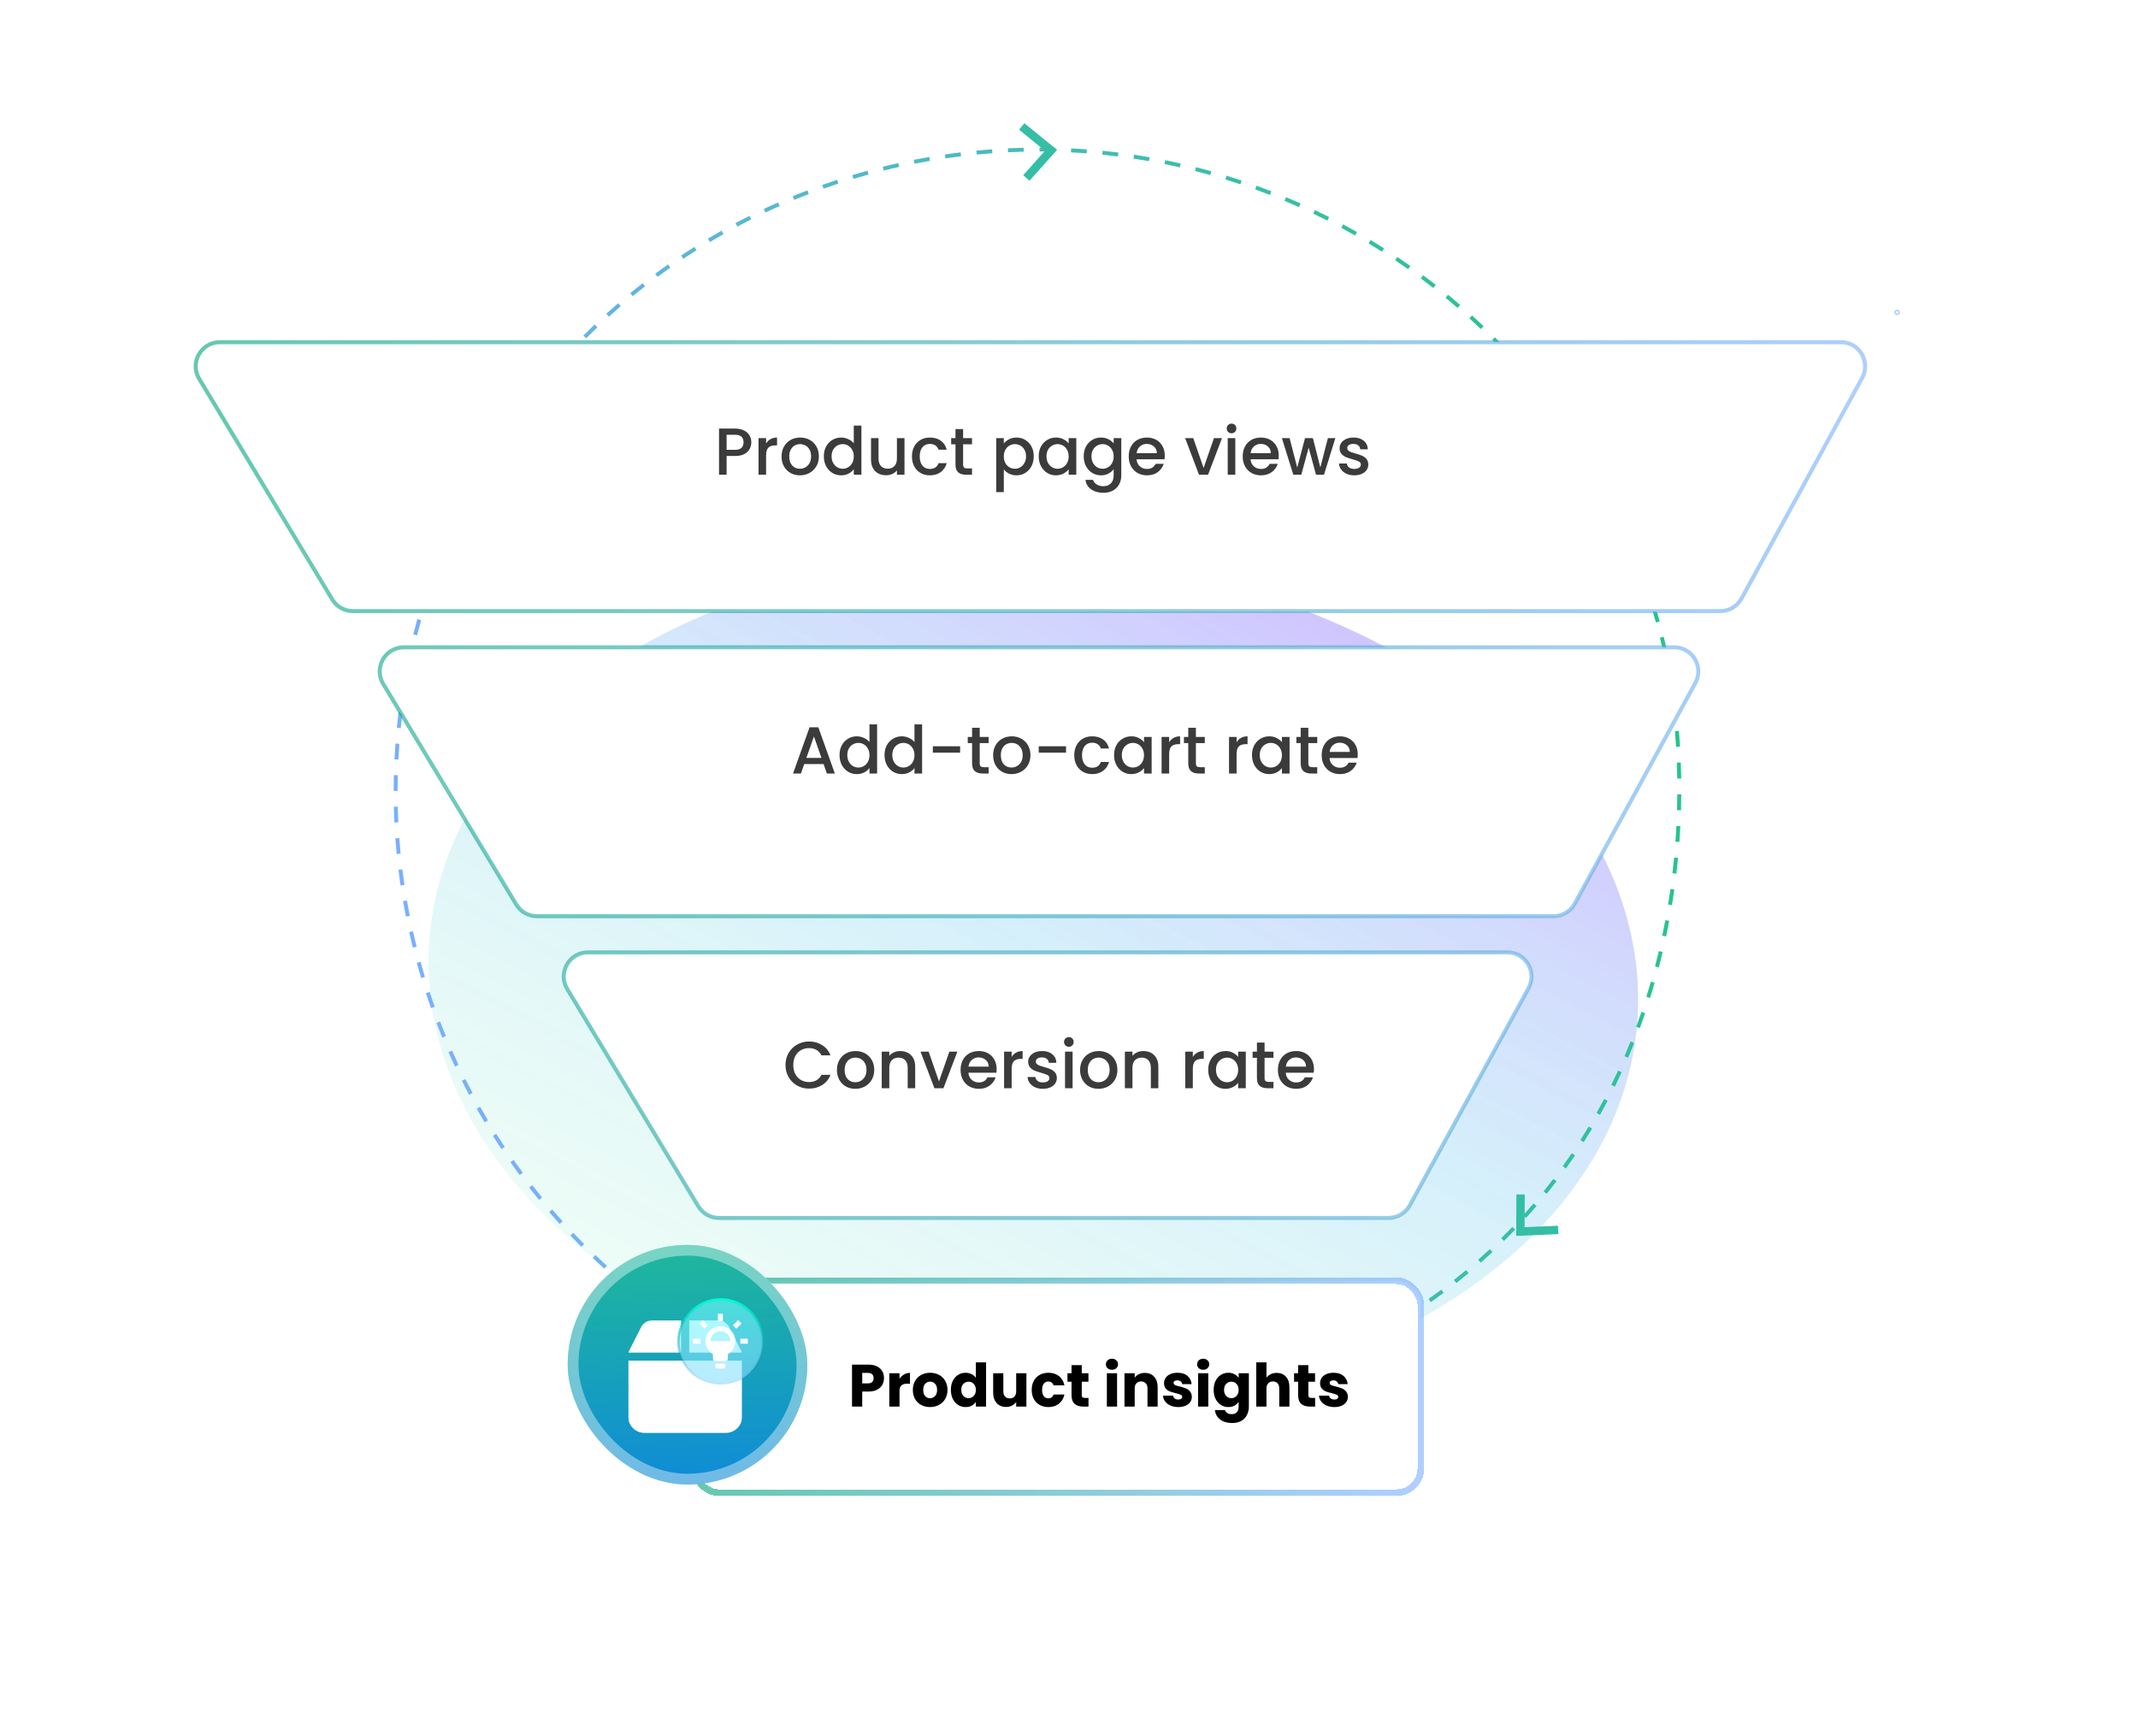
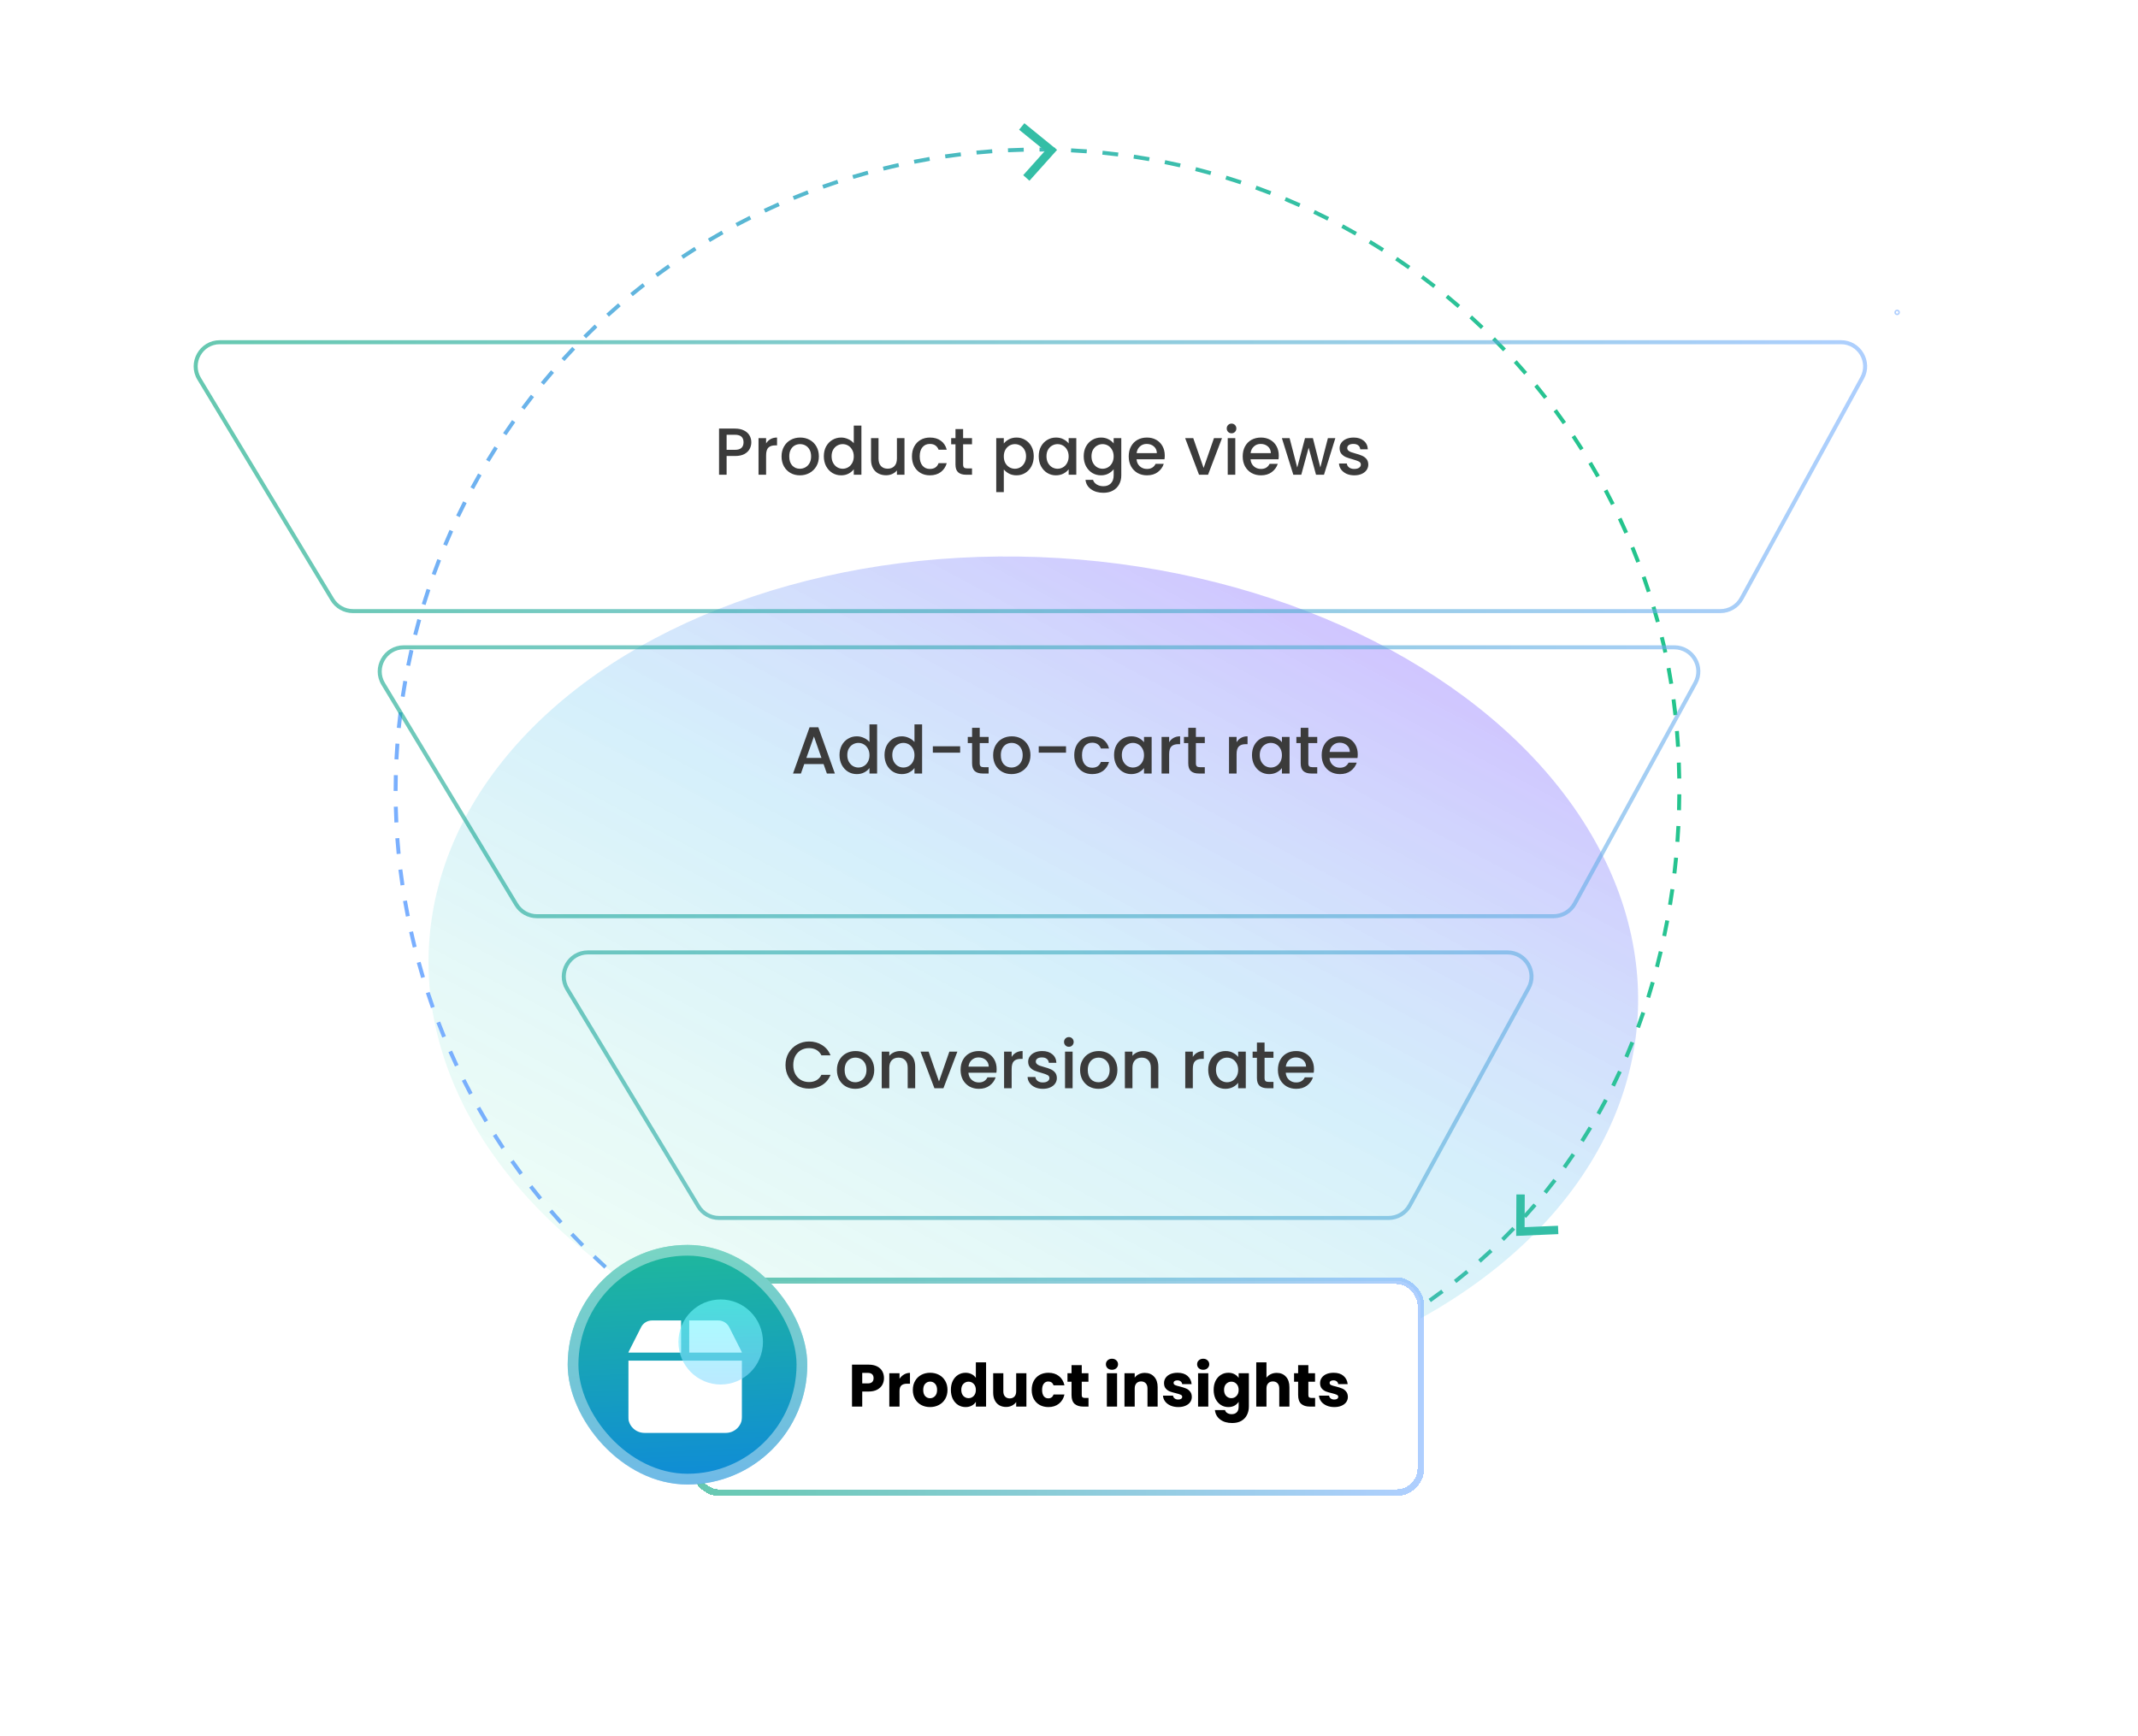
<svg xmlns="http://www.w3.org/2000/svg" width="644" height="523" viewBox="0 0 644 523" fill="none">
  <g clip-path="url(#clip0_3309_138322)">
    <g opacity="0.3" filter="url(#filter0_f_3309_138322)">
      <ellipse cx="311.256" cy="295.438" rx="127.566" ry="182.347" transform="rotate(93.484 311.256 295.438)" fill="url(#paint0_linear_3309_138322)" fill-opacity="0.8" />
    </g>
-     <path d="M290.829 430.963L290.939 430.379L290.918 430.375L290.897 430.373L290.829 430.963ZM354.459 425.013L354.32 424.435L354.302 424.44L354.284 424.445L354.459 425.013ZM124.938 282.844C124.756 282.071 124.579 281.298 124.407 280.526L123.248 280.784C123.421 281.561 123.599 282.339 123.782 283.116L124.938 282.844ZM123.433 275.889C123.126 274.338 122.839 272.786 122.572 271.236L121.401 271.437C121.671 272.998 121.959 274.558 122.268 276.12L123.433 275.889ZM121.823 266.556C121.593 264.992 121.382 263.429 121.19 261.867L120.011 262.012C120.204 263.583 120.416 265.156 120.648 266.729L121.823 266.556ZM120.671 257.156C120.517 255.583 120.383 254.012 120.268 252.442L119.084 252.529C119.199 254.108 119.334 255.689 119.489 257.271L120.671 257.156ZM119.981 247.711C119.905 246.133 119.849 244.557 119.811 242.983L118.624 243.011C118.661 244.595 118.718 246.18 118.795 247.768L119.981 247.711ZM119.758 238.243C119.76 236.664 119.781 235.087 119.822 233.513L118.634 233.482C118.593 235.066 118.572 236.652 118.57 238.242L119.758 238.243ZM120.003 228.776C120.082 227.199 120.182 225.625 120.3 224.054L119.116 223.965C118.997 225.545 118.897 227.129 118.816 228.716L120.003 228.776ZM120.715 219.333C120.873 217.762 121.05 216.194 121.246 214.631L120.067 214.483C119.87 216.056 119.692 217.633 119.533 219.214L120.715 219.333ZM121.893 209.936C122.129 208.375 122.383 206.818 122.656 205.266L121.486 205.06C121.212 206.622 120.956 208.188 120.719 209.76L121.893 209.936ZM123.535 200.609C123.847 199.061 124.178 197.519 124.527 195.981L123.369 195.718C123.017 197.265 122.684 198.817 122.371 200.375L123.535 200.609ZM125.634 191.375C126.022 189.844 126.429 188.319 126.853 186.8L125.71 186.48C125.282 188.008 124.873 189.543 124.483 191.083L125.634 191.375ZM128.186 182.254C128.648 180.744 129.129 179.241 129.628 177.745L128.502 177.369C127.999 178.875 127.516 180.387 127.05 181.906L128.186 182.254ZM131.182 173.27C131.718 171.785 132.272 170.307 132.844 168.836L131.737 168.406C131.162 169.885 130.604 171.372 130.065 172.867L131.182 173.27ZM134.615 164.443C135.223 162.986 135.849 161.537 136.492 160.096L135.408 159.612C134.76 161.062 134.131 162.52 133.519 163.986L134.615 164.443ZM138.476 155.795C139.154 154.37 139.85 152.953 140.563 151.545L139.504 151.008C138.786 152.425 138.086 153.85 137.403 155.285L138.476 155.795ZM142.754 147.346C143.501 145.955 144.266 144.574 145.047 143.202L144.015 142.614C143.229 143.995 142.46 145.384 141.708 146.784L142.754 147.346ZM147.44 139.115C148.254 137.763 149.085 136.42 149.932 135.088L148.93 134.451C148.077 135.791 147.242 137.142 146.422 138.502L147.44 139.115ZM152.521 131.123C153.401 129.812 154.296 128.511 155.207 127.222L154.237 126.537C153.32 127.834 152.42 129.142 151.535 130.461L152.521 131.123ZM157.987 123.388C158.929 122.121 159.886 120.866 160.859 119.623L159.924 118.891C158.945 120.142 157.982 121.405 157.034 122.679L157.987 123.388ZM163.823 115.929C164.826 114.71 165.843 113.503 166.876 112.309L165.978 111.532C164.939 112.734 163.915 113.948 162.906 115.174L163.823 115.929ZM170.017 108.764C171.078 107.596 172.153 106.44 173.243 105.298L172.384 104.478C171.287 105.628 170.205 106.79 169.138 107.965L170.017 108.764ZM176.555 101.911C177.671 100.796 178.802 99.695 179.947 98.607L179.129 97.746C177.977 98.841 176.839 99.949 175.716 101.07L176.555 101.911ZM183.421 95.387C184.59 94.329 185.773 93.285 186.97 92.254L186.195 91.354C184.991 92.391 183.801 93.442 182.624 94.506L183.421 95.387ZM190.599 89.208C191.819 88.21 193.052 87.225 194.298 86.255L193.568 85.318C192.314 86.294 191.074 87.284 189.846 88.289L190.599 89.208ZM198.073 83.391C199.34 82.454 200.62 81.532 201.912 80.624L201.23 79.652C199.929 80.565 198.642 81.493 197.367 82.436L198.073 83.391ZM205.825 77.95C207.136 77.077 208.46 76.219 209.796 75.377L209.162 74.372C207.818 75.22 206.486 76.083 205.167 76.961L205.825 77.95ZM213.836 72.899C215.188 72.092 216.553 71.301 217.929 70.525L217.346 69.491C215.961 70.271 214.588 71.067 213.227 71.879L213.836 72.899ZM222.087 68.25C223.477 67.511 224.879 66.789 226.292 66.082L225.761 65.02C224.339 65.731 222.929 66.458 221.53 67.201L222.087 68.25ZM230.558 64.015C231.983 63.346 233.418 62.694 234.864 62.058L234.386 60.97C232.931 61.61 231.487 62.267 230.053 62.94L230.558 64.015ZM239.227 60.203C240.683 59.605 242.149 59.024 243.625 58.46L243.201 57.351C241.716 57.919 240.241 58.503 238.776 59.105L239.227 60.203ZM248.073 56.822C249.556 56.297 251.049 55.788 252.551 55.297L252.182 54.168C250.671 54.663 249.168 55.174 247.676 55.703L248.073 56.822ZM257.073 53.879C258.58 53.426 260.097 52.991 261.622 52.573L261.308 51.427C259.774 51.848 258.248 52.286 256.732 52.741L257.073 53.879ZM266.206 51.376C266.974 51.185 267.745 50.999 268.518 50.817L268.245 49.661C267.468 49.844 266.693 50.031 265.92 50.223L266.206 51.376ZM268.518 50.817C269.291 50.635 270.063 50.458 270.836 50.285L270.578 49.126C269.8 49.299 269.023 49.477 268.245 49.661L268.518 50.817ZM275.472 49.311C277.024 49.005 278.575 48.718 280.126 48.45L279.924 47.28C278.364 47.549 276.803 47.838 275.242 48.146L275.472 49.311ZM284.806 47.702C286.369 47.471 287.932 47.26 289.494 47.069L289.35 45.89C287.778 46.082 286.206 46.295 284.632 46.527L284.806 47.702ZM294.206 46.55C295.779 46.396 297.35 46.261 298.919 46.147L298.833 44.962C297.254 45.078 295.673 45.213 294.09 45.367L294.206 46.55ZM303.651 45.86C305.229 45.784 306.805 45.727 308.378 45.69L308.35 44.502C306.767 44.54 305.181 44.597 303.594 44.673L303.651 45.86ZM313.118 45.636C314.698 45.638 316.275 45.659 317.849 45.7L317.879 44.513C316.296 44.472 314.709 44.45 313.12 44.449L313.118 45.636ZM322.585 45.881C324.163 45.961 325.737 46.06 327.307 46.178L327.397 44.994C325.816 44.875 324.233 44.775 322.645 44.695L322.585 45.881ZM332.029 46.593C333.6 46.751 335.168 46.928 336.731 47.124L336.878 45.946C335.306 45.748 333.728 45.57 332.147 45.412L332.029 46.593ZM341.425 47.772C342.987 48.007 344.544 48.261 346.096 48.535L346.302 47.365C344.74 47.09 343.173 46.834 341.602 46.597L341.425 47.772ZM350.752 49.413C352.3 49.725 353.843 50.056 355.38 50.406L355.644 49.247C354.097 48.896 352.544 48.563 350.987 48.249L350.752 49.413ZM359.987 51.513C361.518 51.901 363.043 52.307 364.561 52.732L364.881 51.588C363.353 51.161 361.819 50.752 360.279 50.361L359.987 51.513ZM369.107 54.064C370.617 54.527 372.12 55.008 373.617 55.507L373.992 54.38C372.487 53.878 370.974 53.394 369.455 52.928L369.107 54.064ZM378.091 57.06C379.577 57.596 381.055 58.151 382.525 58.722L382.956 57.616C381.476 57.04 379.989 56.483 378.495 55.943L378.091 57.06ZM386.918 60.493C388.375 61.102 389.825 61.727 391.265 62.371L391.75 61.286C390.3 60.639 388.842 60.009 387.376 59.397L386.918 60.493ZM395.566 64.354C396.992 65.033 398.409 65.729 399.817 66.442L400.354 65.382C398.937 64.665 397.511 63.965 396.077 63.282L395.566 64.354ZM404.016 68.632C405.407 69.38 406.788 70.144 408.16 70.925L408.747 69.893C407.367 69.107 405.977 68.338 404.578 67.586L404.016 68.632ZM412.247 73.318C413.599 74.132 414.941 74.963 416.274 75.81L416.911 74.808C415.571 73.956 414.22 73.12 412.859 72.301L412.247 73.318ZM420.239 78.4C421.55 79.279 422.85 80.174 424.14 81.085L424.825 80.115C423.528 79.199 422.219 78.298 420.9 77.413L420.239 78.4ZM427.974 83.865C429.24 84.807 430.495 85.765 431.739 86.738L432.471 85.802C431.22 84.823 429.957 83.86 428.683 82.912L427.974 83.865ZM435.433 89.702C436.652 90.704 437.858 91.722 439.053 92.755L439.83 91.856C438.628 90.817 437.414 89.793 436.188 88.785L435.433 89.702ZM442.598 95.896C443.766 96.957 444.921 98.032 446.064 99.122L446.884 98.263C445.734 97.166 444.572 96.084 443.396 95.017L442.598 95.896ZM449.451 102.433C450.565 103.55 451.666 104.68 452.754 105.825L453.615 105.007C452.521 103.855 451.413 102.718 450.292 101.594L449.451 102.433ZM455.975 109.299C457.033 110.469 458.077 111.652 459.107 112.849L460.007 112.074C458.971 110.87 457.92 109.679 456.856 108.502L455.975 109.299ZM462.153 116.477C463.152 117.697 464.137 118.93 465.107 120.176L466.044 119.447C465.068 118.193 464.077 116.952 463.072 115.725L462.153 116.477ZM467.971 123.951C468.908 125.218 469.83 126.498 470.737 127.791L471.709 127.109C470.796 125.808 469.868 124.52 468.926 123.245L467.971 123.951ZM473.412 131.703C474.285 133.015 475.143 134.338 475.985 135.674L476.99 135.041C476.142 133.697 475.279 132.365 474.4 131.045L473.412 131.703ZM478.463 139.714C479.27 141.067 480.061 142.431 480.836 143.807L481.871 143.224C481.091 141.84 480.295 140.467 479.483 139.106L478.463 139.714ZM483.112 147.966C483.85 149.356 484.573 150.758 485.279 152.17L486.342 151.639C485.631 150.218 484.904 148.807 484.16 147.408L483.112 147.966ZM487.347 156.436C488.016 157.861 488.668 159.297 489.304 160.743L490.391 160.265C489.751 158.81 489.095 157.365 488.422 155.932L487.347 156.436ZM491.158 165.105C491.756 166.561 492.337 168.027 492.901 169.503L494.011 169.079C493.443 167.594 492.858 166.119 492.257 164.654L491.158 165.105ZM494.539 173.951C495.065 175.434 495.573 176.927 496.065 178.43L497.194 178.061C496.699 176.549 496.187 175.047 495.659 173.555L494.539 173.951ZM497.483 182.952C497.935 184.459 498.371 185.975 498.789 187.501L499.934 187.187C499.514 185.652 499.076 184.127 498.62 182.61L497.483 182.952ZM499.986 192.084C500.177 192.853 500.363 193.623 500.545 194.396L501.701 194.124C501.518 193.347 501.33 192.571 501.139 191.798L499.986 192.084ZM500.545 194.396C500.721 195.144 500.894 195.903 501.062 196.673L502.222 196.419C502.052 195.644 501.879 194.878 501.701 194.124L500.545 194.396ZM502.012 201.356C502.299 202.889 502.571 204.457 502.826 206.059L503.998 205.872C503.742 204.26 503.469 202.681 503.18 201.138L502.012 201.356ZM503.508 210.747C503.713 212.298 503.902 213.876 504.074 215.48L505.255 215.353C505.082 213.74 504.892 212.151 504.685 210.591L503.508 210.747ZM504.528 220.253C504.657 221.806 504.77 223.38 504.866 224.974L506.051 224.903C505.955 223.3 505.842 221.717 505.712 220.155L504.528 220.253ZM505.097 229.737C505.156 231.313 505.197 232.906 505.221 234.516L506.409 234.498C506.385 232.88 506.343 231.278 506.284 229.693L505.097 229.737ZM505.24 239.26C505.229 240.84 505.2 242.433 505.154 244.039L506.341 244.073C506.388 242.459 506.416 240.857 506.427 239.269L505.24 239.26ZM504.964 248.792C504.884 250.366 504.786 251.952 504.67 253.546L505.854 253.632C505.971 252.029 506.069 250.435 506.15 248.852L504.964 248.792ZM504.27 258.306C504.122 259.873 503.955 261.448 503.769 263.03L504.949 263.168C505.135 261.577 505.303 259.994 505.453 258.418L504.27 258.306ZM503.159 267.773C502.941 269.332 502.704 270.897 502.449 272.467L503.621 272.658C503.878 271.08 504.116 269.506 504.336 267.937L503.159 267.773ZM501.628 277.169C501.339 278.721 501.03 280.277 500.703 281.836L501.865 282.08C502.195 280.512 502.505 278.948 502.795 277.387L501.628 277.169ZM499.668 286.488C499.306 288.028 498.925 289.57 498.524 291.113L499.674 291.412C500.077 289.859 500.46 288.308 500.824 286.76L499.668 286.488ZM497.272 295.706C496.837 297.228 496.382 298.751 495.906 300.274L497.04 300.628C497.518 299.096 497.976 297.564 498.414 296.032L497.272 295.706ZM494.433 304.796C493.923 306.297 493.393 307.796 492.842 309.294L493.956 309.704C494.511 308.197 495.044 306.688 495.557 305.178L494.433 304.796ZM491.144 313.733C490.559 315.207 489.953 316.678 489.325 318.146L490.417 318.613C491.049 317.135 491.659 315.655 492.248 314.172L491.144 313.733ZM487.402 322.489C486.74 323.93 486.058 325.368 485.353 326.801L486.419 327.325C487.128 325.882 487.815 324.435 488.481 322.984L487.402 322.489ZM483.203 331.034C482.465 332.438 481.706 333.837 480.925 335.231L481.961 335.811C482.747 334.408 483.512 332.999 484.254 331.586L483.203 331.034ZM478.548 339.338C477.735 340.699 476.9 342.055 476.043 343.404L477.046 344.041C477.909 342.683 478.749 341.318 479.568 339.947L478.548 339.338ZM473.443 347.372C472.556 348.685 471.647 349.992 470.715 351.291L471.68 351.983C472.618 350.675 473.534 349.359 474.428 348.036L473.443 347.372ZM467.897 355.107C466.937 356.367 465.956 357.62 464.953 358.864L465.877 359.61C466.888 358.357 467.876 357.095 468.842 355.826L467.897 355.107ZM461.922 362.516C460.894 363.719 459.844 364.913 458.772 366.098L459.653 366.895C460.732 365.701 461.789 364.499 462.825 363.287L461.922 362.516ZM455.535 369.575C454.443 370.716 453.329 371.848 452.193 372.969L453.028 373.814C454.172 372.685 455.293 371.546 456.393 370.397L455.535 369.575ZM448.759 376.266C447.608 377.341 446.435 378.406 445.24 379.461L446.026 380.351C447.229 379.289 448.41 378.217 449.57 377.134L448.759 376.266ZM441.616 382.572C440.411 383.578 439.185 384.574 437.938 385.559L438.674 386.491C439.93 385.499 441.164 384.497 442.377 383.484L441.616 382.572ZM434.134 388.482C432.881 389.418 431.608 390.343 430.314 391.258L431 392.228C432.302 391.307 433.583 390.376 434.845 389.433L434.134 388.482ZM426.375 393.965C425.068 394.839 423.74 395.702 422.393 396.554L423.027 397.558C424.383 396.701 425.719 395.832 427.035 394.953L426.375 393.965ZM418.342 399.044C416.98 399.858 415.599 400.661 414.197 401.452L414.781 402.486C416.191 401.69 417.581 400.883 418.951 400.064L418.342 399.044ZM410.057 403.724C408.658 404.47 407.24 405.205 405.803 405.929L406.337 406.99C407.783 406.262 409.209 405.523 410.616 404.772L410.057 403.724ZM401.541 408.014C400.121 408.689 398.682 409.353 397.226 410.005L397.711 411.089C399.176 410.433 400.622 409.765 402.051 409.087L401.541 408.014ZM392.808 411.926C391.373 412.531 389.922 413.125 388.453 413.709L388.891 414.812C390.368 414.226 391.827 413.628 393.269 413.02L392.808 411.926ZM383.995 415.426C382.512 415.98 381.011 416.523 379.493 417.055L379.886 418.176C381.411 417.641 382.919 417.095 384.411 416.538L383.995 415.426ZM375.022 418.573C373.516 419.068 371.993 419.553 370.454 420.027L370.804 421.162C372.35 420.686 373.88 420.199 375.393 419.701L375.022 418.573ZM365.883 421.387C364.38 421.82 362.861 422.242 361.327 422.654L361.635 423.801C363.176 423.387 364.701 422.963 366.212 422.529L365.883 421.387ZM356.679 423.857C355.896 424.053 355.11 424.245 354.32 424.435L354.598 425.59C355.391 425.399 356.181 425.206 356.967 425.01L356.679 423.857ZM354.284 424.445C353.61 424.653 352.879 424.87 352.097 425.093L352.423 426.235C353.212 426.01 353.951 425.791 354.634 425.58L354.284 424.445ZM347.667 426.276C346.271 426.626 344.78 426.981 343.209 427.334L343.468 428.493C345.05 428.138 346.551 427.781 347.956 427.428L347.667 426.276ZM338.713 428.285C337.257 428.575 335.753 428.858 334.208 429.129L334.413 430.299C335.967 430.026 337.481 429.741 338.945 429.449L338.713 428.285ZM329.681 429.868C328.19 430.093 326.673 430.304 325.136 430.497L325.284 431.676C326.831 431.481 328.358 431.269 329.858 431.042L329.681 429.868ZM320.578 431.009C319.065 431.158 317.54 431.288 316.01 431.393L316.092 432.578C317.634 432.472 319.171 432.341 320.695 432.191L320.578 431.009ZM311.433 431.636C309.903 431.692 308.375 431.721 306.854 431.72L306.853 432.908C308.39 432.909 309.933 432.879 311.477 432.823L311.433 431.636ZM302.279 431.623C300.741 431.557 299.218 431.455 297.717 431.316L297.607 432.498C299.129 432.64 300.671 432.742 302.228 432.809L302.279 431.623ZM293.186 430.762C292.429 430.646 291.68 430.519 290.939 430.379L290.719 431.546C291.474 431.688 292.236 431.818 293.006 431.936L293.186 430.762ZM290.897 430.373C290.112 430.283 289.328 430.189 288.545 430.09L288.396 431.268C289.183 431.368 289.972 431.463 290.762 431.553L290.897 430.373ZM283.861 429.438C282.299 429.201 280.742 428.945 279.189 428.671L278.982 429.84C280.544 430.117 282.111 430.374 283.683 430.613L283.861 429.438ZM274.541 427.789C272.994 427.475 271.453 427.143 269.917 426.792L269.652 427.95C271.198 428.303 272.749 428.637 274.306 428.953L274.541 427.789ZM265.316 425.682C263.787 425.293 262.263 424.885 260.746 424.459L260.425 425.602C261.951 426.031 263.484 426.441 265.023 426.833L265.316 425.682ZM256.206 423.124C254.698 422.66 253.196 422.178 251.701 421.678L251.324 422.804C252.828 423.308 254.339 423.793 255.857 424.259L256.206 423.124ZM247.233 420.122C245.749 419.585 244.272 419.03 242.803 418.457L242.372 419.564C243.85 420.14 245.336 420.699 246.829 421.239L247.233 420.122ZM238.416 416.685C236.961 416.076 235.513 415.449 234.074 414.805L233.589 415.889C235.037 416.537 236.493 417.168 237.958 417.78L238.416 416.685ZM229.778 412.82C228.355 412.141 226.939 411.444 225.533 410.731L224.996 411.79C226.41 412.508 227.834 413.209 229.267 413.892L229.778 412.82ZM221.34 408.539C219.951 407.791 218.571 407.026 217.201 406.245L216.613 407.277C217.991 408.063 219.379 408.832 220.777 409.585L221.34 408.539ZM213.12 403.851C211.769 403.037 210.428 402.206 209.098 401.359L208.46 402.36C209.798 403.213 211.147 404.049 212.506 404.868L213.12 403.851ZM205.138 398.769C203.828 397.889 202.53 396.994 201.242 396.083L200.556 397.053C201.852 397.969 203.158 398.87 204.475 399.755L205.138 398.769ZM197.413 393.303C196.148 392.361 194.895 391.404 193.653 390.431L192.92 391.366C194.17 392.344 195.431 393.308 196.703 394.255L197.413 393.303ZM189.964 387.467C188.747 386.465 187.541 385.447 186.348 384.415L185.571 385.313C186.771 386.352 187.984 387.375 189.209 388.384L189.964 387.467ZM182.809 381.275C181.642 380.214 180.488 379.139 179.347 378.049L178.527 378.908C179.675 380.005 180.836 381.087 182.01 382.154L182.809 381.275ZM175.965 374.739C174.852 373.623 173.752 372.493 172.666 371.349L171.805 372.166C172.898 373.318 174.004 374.455 175.124 375.578L175.965 374.739ZM169.45 367.877C168.393 366.707 167.35 365.524 166.321 364.328L165.421 365.102C166.456 366.306 167.506 367.496 168.569 368.673L169.45 367.877ZM163.281 360.703C162.283 359.483 161.299 358.249 160.329 357.003L159.391 357.732C160.367 358.986 161.357 360.227 162.362 361.455L163.281 360.703ZM157.472 353.234C156.535 351.966 155.614 350.687 154.707 349.394L153.735 350.076C154.647 351.377 155.574 352.664 156.516 353.939L157.472 353.234ZM152.037 345.485C151.165 344.174 150.308 342.851 149.467 341.516L148.462 342.149C149.308 343.492 150.171 344.824 151.048 346.143L152.037 345.485ZM146.994 337.481C146.187 336.128 145.396 334.763 144.621 333.386L143.586 333.969C144.366 335.354 145.162 336.728 145.973 338.089L146.994 337.481ZM142.352 329.237C141.613 327.846 140.89 326.443 140.183 325.029L139.121 325.56C139.832 326.983 140.559 328.394 141.303 329.794L142.352 329.237ZM138.121 320.772C137.453 319.347 136.801 317.911 136.165 316.465L135.078 316.943C135.717 318.398 136.374 319.843 137.046 321.276L138.121 320.772ZM134.313 312.105C133.716 310.651 133.136 309.186 132.572 307.712L131.463 308.135C132.03 309.619 132.613 311.093 133.214 312.556L134.313 312.105ZM130.938 303.27C130.412 301.786 129.903 300.293 129.412 298.789L128.283 299.158C128.777 300.671 129.289 302.174 129.818 303.667L130.938 303.27ZM127.997 294.278C127.544 292.77 127.109 291.252 126.69 289.725L125.545 290.039C125.966 291.575 126.404 293.102 126.86 294.62L127.997 294.278ZM125.496 285.151C125.306 284.384 125.12 283.615 124.938 282.844L123.782 283.116C123.965 283.892 124.152 284.666 124.343 285.437L125.496 285.151Z" fill="url(#paint1_linear_3309_138322)" />
+     <path d="M290.829 430.963L290.939 430.379L290.918 430.375L290.897 430.373L290.829 430.963ZM354.459 425.013L354.32 424.435L354.302 424.44L354.284 424.445L354.459 425.013ZM124.938 282.844C124.756 282.071 124.579 281.298 124.407 280.526L123.248 280.784C123.421 281.561 123.599 282.339 123.782 283.116L124.938 282.844ZM123.433 275.889C123.126 274.338 122.839 272.786 122.572 271.236L121.401 271.437C121.671 272.998 121.959 274.558 122.268 276.12L123.433 275.889ZM121.823 266.556C121.593 264.992 121.382 263.429 121.19 261.867L120.011 262.012C120.204 263.583 120.416 265.156 120.648 266.729L121.823 266.556ZM120.671 257.156C120.517 255.583 120.383 254.012 120.268 252.442L119.084 252.529C119.199 254.108 119.334 255.689 119.489 257.271L120.671 257.156ZM119.981 247.711C119.905 246.133 119.849 244.557 119.811 242.983L118.624 243.011C118.661 244.595 118.718 246.18 118.795 247.768L119.981 247.711ZM119.758 238.243C119.76 236.664 119.781 235.087 119.822 233.513L118.634 233.482C118.593 235.066 118.572 236.652 118.57 238.242L119.758 238.243ZM120.003 228.776C120.082 227.199 120.182 225.625 120.3 224.054L119.116 223.965C118.997 225.545 118.897 227.129 118.816 228.716L120.003 228.776ZM120.715 219.333C120.873 217.762 121.05 216.194 121.246 214.631L120.067 214.483C119.87 216.056 119.692 217.633 119.533 219.214L120.715 219.333ZM121.893 209.936C122.129 208.375 122.383 206.818 122.656 205.266L121.486 205.06C121.212 206.622 120.956 208.188 120.719 209.76L121.893 209.936ZM123.535 200.609C123.847 199.061 124.178 197.519 124.527 195.981L123.369 195.718C123.017 197.265 122.684 198.817 122.371 200.375L123.535 200.609ZM125.634 191.375C126.022 189.844 126.429 188.319 126.853 186.8L125.71 186.48C125.282 188.008 124.873 189.543 124.483 191.083L125.634 191.375ZM128.186 182.254C128.648 180.744 129.129 179.241 129.628 177.745L128.502 177.369C127.999 178.875 127.516 180.387 127.05 181.906L128.186 182.254ZM131.182 173.27C131.718 171.785 132.272 170.307 132.844 168.836L131.737 168.406C131.162 169.885 130.604 171.372 130.065 172.867L131.182 173.27ZM134.615 164.443C135.223 162.986 135.849 161.537 136.492 160.096L135.408 159.612C134.76 161.062 134.131 162.52 133.519 163.986L134.615 164.443ZM138.476 155.795C139.154 154.37 139.85 152.953 140.563 151.545L139.504 151.008C138.786 152.425 138.086 153.85 137.403 155.285L138.476 155.795ZM142.754 147.346C143.501 145.955 144.266 144.574 145.047 143.202L144.015 142.614C143.229 143.995 142.46 145.384 141.708 146.784L142.754 147.346ZM147.44 139.115C148.254 137.763 149.085 136.42 149.932 135.088L148.93 134.451C148.077 135.791 147.242 137.142 146.422 138.502L147.44 139.115ZM152.521 131.123C153.401 129.812 154.296 128.511 155.207 127.222L154.237 126.537C153.32 127.834 152.42 129.142 151.535 130.461L152.521 131.123ZM157.987 123.388C158.929 122.121 159.886 120.866 160.859 119.623L159.924 118.891C158.945 120.142 157.982 121.405 157.034 122.679L157.987 123.388ZM163.823 115.929C164.826 114.71 165.843 113.503 166.876 112.309L165.978 111.532C164.939 112.734 163.915 113.948 162.906 115.174L163.823 115.929ZM170.017 108.764C171.078 107.596 172.153 106.44 173.243 105.298L172.384 104.478C171.287 105.628 170.205 106.79 169.138 107.965L170.017 108.764ZM176.555 101.911C177.671 100.796 178.802 99.695 179.947 98.607L179.129 97.746C177.977 98.841 176.839 99.949 175.716 101.07L176.555 101.911ZM183.421 95.387C184.59 94.329 185.773 93.285 186.97 92.254L186.195 91.354C184.991 92.391 183.801 93.442 182.624 94.506L183.421 95.387ZM190.599 89.208C191.819 88.21 193.052 87.225 194.298 86.255L193.568 85.318C192.314 86.294 191.074 87.284 189.846 88.289L190.599 89.208ZM198.073 83.391C199.34 82.454 200.62 81.532 201.912 80.624L201.23 79.652C199.929 80.565 198.642 81.493 197.367 82.436L198.073 83.391ZM205.825 77.95C207.136 77.077 208.46 76.219 209.796 75.377L209.162 74.372C207.818 75.22 206.486 76.083 205.167 76.961L205.825 77.95ZM213.836 72.899C215.188 72.092 216.553 71.301 217.929 70.525L217.346 69.491C215.961 70.271 214.588 71.067 213.227 71.879L213.836 72.899ZM222.087 68.25C223.477 67.511 224.879 66.789 226.292 66.082L225.761 65.02C224.339 65.731 222.929 66.458 221.53 67.201L222.087 68.25ZM230.558 64.015C231.983 63.346 233.418 62.694 234.864 62.058L234.386 60.97C232.931 61.61 231.487 62.267 230.053 62.94L230.558 64.015ZM239.227 60.203C240.683 59.605 242.149 59.024 243.625 58.46L243.201 57.351C241.716 57.919 240.241 58.503 238.776 59.105L239.227 60.203ZM248.073 56.822C249.556 56.297 251.049 55.788 252.551 55.297L252.182 54.168C250.671 54.663 249.168 55.174 247.676 55.703L248.073 56.822ZM257.073 53.879C258.58 53.426 260.097 52.991 261.622 52.573L261.308 51.427C259.774 51.848 258.248 52.286 256.732 52.741L257.073 53.879ZM266.206 51.376C266.974 51.185 267.745 50.999 268.518 50.817L268.245 49.661C267.468 49.844 266.693 50.031 265.92 50.223L266.206 51.376ZM268.518 50.817C269.291 50.635 270.063 50.458 270.836 50.285L270.578 49.126C269.8 49.299 269.023 49.477 268.245 49.661L268.518 50.817ZM275.472 49.311C277.024 49.005 278.575 48.718 280.126 48.45L279.924 47.28C278.364 47.549 276.803 47.838 275.242 48.146L275.472 49.311ZM284.806 47.702C286.369 47.471 287.932 47.26 289.494 47.069L289.35 45.89C287.778 46.082 286.206 46.295 284.632 46.527L284.806 47.702ZM294.206 46.55C295.779 46.396 297.35 46.261 298.919 46.147L298.833 44.962C297.254 45.078 295.673 45.213 294.09 45.367L294.206 46.55ZM303.651 45.86C305.229 45.784 306.805 45.727 308.378 45.69L308.35 44.502C306.767 44.54 305.181 44.597 303.594 44.673L303.651 45.86ZM313.118 45.636C314.698 45.638 316.275 45.659 317.849 45.7L317.879 44.513C316.296 44.472 314.709 44.45 313.12 44.449L313.118 45.636ZM322.585 45.881C324.163 45.961 325.737 46.06 327.307 46.178L327.397 44.994C325.816 44.875 324.233 44.775 322.645 44.695L322.585 45.881ZM332.029 46.593C333.6 46.751 335.168 46.928 336.731 47.124L336.878 45.946C335.306 45.748 333.728 45.57 332.147 45.412L332.029 46.593ZM341.425 47.772C342.987 48.007 344.544 48.261 346.096 48.535L346.302 47.365C344.74 47.09 343.173 46.834 341.602 46.597L341.425 47.772ZM350.752 49.413C352.3 49.725 353.843 50.056 355.38 50.406L355.644 49.247C354.097 48.896 352.544 48.563 350.987 48.249L350.752 49.413ZM359.987 51.513C361.518 51.901 363.043 52.307 364.561 52.732L364.881 51.588C363.353 51.161 361.819 50.752 360.279 50.361L359.987 51.513ZM369.107 54.064C370.617 54.527 372.12 55.008 373.617 55.507L373.992 54.38C372.487 53.878 370.974 53.394 369.455 52.928L369.107 54.064ZM378.091 57.06C379.577 57.596 381.055 58.151 382.525 58.722L382.956 57.616C381.476 57.04 379.989 56.483 378.495 55.943L378.091 57.06ZM386.918 60.493C388.375 61.102 389.825 61.727 391.265 62.371L391.75 61.286C390.3 60.639 388.842 60.009 387.376 59.397L386.918 60.493ZM395.566 64.354C396.992 65.033 398.409 65.729 399.817 66.442L400.354 65.382C398.937 64.665 397.511 63.965 396.077 63.282L395.566 64.354ZM404.016 68.632C405.407 69.38 406.788 70.144 408.16 70.925L408.747 69.893C407.367 69.107 405.977 68.338 404.578 67.586L404.016 68.632ZM412.247 73.318C413.599 74.132 414.941 74.963 416.274 75.81L416.911 74.808C415.571 73.956 414.22 73.12 412.859 72.301L412.247 73.318ZM420.239 78.4C421.55 79.279 422.85 80.174 424.14 81.085L424.825 80.115C423.528 79.199 422.219 78.298 420.9 77.413L420.239 78.4ZM427.974 83.865C429.24 84.807 430.495 85.765 431.739 86.738L432.471 85.802C431.22 84.823 429.957 83.86 428.683 82.912L427.974 83.865ZM435.433 89.702C436.652 90.704 437.858 91.722 439.053 92.755L439.83 91.856C438.628 90.817 437.414 89.793 436.188 88.785L435.433 89.702ZM442.598 95.896C443.766 96.957 444.921 98.032 446.064 99.122L446.884 98.263C445.734 97.166 444.572 96.084 443.396 95.017L442.598 95.896ZM449.451 102.433C450.565 103.55 451.666 104.68 452.754 105.825L453.615 105.007C452.521 103.855 451.413 102.718 450.292 101.594L449.451 102.433ZM455.975 109.299C457.033 110.469 458.077 111.652 459.107 112.849L460.007 112.074C458.971 110.87 457.92 109.679 456.856 108.502L455.975 109.299ZM462.153 116.477C463.152 117.697 464.137 118.93 465.107 120.176L466.044 119.447C465.068 118.193 464.077 116.952 463.072 115.725L462.153 116.477ZM467.971 123.951C468.908 125.218 469.83 126.498 470.737 127.791L471.709 127.109C470.796 125.808 469.868 124.52 468.926 123.245L467.971 123.951ZM473.412 131.703C474.285 133.015 475.143 134.338 475.985 135.674L476.99 135.041C476.142 133.697 475.279 132.365 474.4 131.045L473.412 131.703ZM478.463 139.714C479.27 141.067 480.061 142.431 480.836 143.807L481.871 143.224C481.091 141.84 480.295 140.467 479.483 139.106L478.463 139.714ZM483.112 147.966C483.85 149.356 484.573 150.758 485.279 152.17L486.342 151.639C485.631 150.218 484.904 148.807 484.16 147.408L483.112 147.966ZM487.347 156.436C488.016 157.861 488.668 159.297 489.304 160.743L490.391 160.265C489.751 158.81 489.095 157.365 488.422 155.932L487.347 156.436ZM491.158 165.105C491.756 166.561 492.337 168.027 492.901 169.503L494.011 169.079C493.443 167.594 492.858 166.119 492.257 164.654L491.158 165.105ZM494.539 173.951C495.065 175.434 495.573 176.927 496.065 178.43L497.194 178.061C496.699 176.549 496.187 175.047 495.659 173.555L494.539 173.951ZM497.483 182.952C497.935 184.459 498.371 185.975 498.789 187.501L499.934 187.187C499.514 185.652 499.076 184.127 498.62 182.61L497.483 182.952ZM499.986 192.084C500.177 192.853 500.363 193.623 500.545 194.396L501.701 194.124C501.518 193.347 501.33 192.571 501.139 191.798L499.986 192.084ZM500.545 194.396C500.721 195.144 500.894 195.903 501.062 196.673L502.222 196.419C502.052 195.644 501.879 194.878 501.701 194.124L500.545 194.396ZM502.012 201.356C502.299 202.889 502.571 204.457 502.826 206.059L503.998 205.872C503.742 204.26 503.469 202.681 503.18 201.138L502.012 201.356ZM503.508 210.747C503.713 212.298 503.902 213.876 504.074 215.48L505.255 215.353C505.082 213.74 504.892 212.151 504.685 210.591L503.508 210.747ZM504.528 220.253C504.657 221.806 504.77 223.38 504.866 224.974L506.051 224.903C505.955 223.3 505.842 221.717 505.712 220.155L504.528 220.253ZM505.097 229.737C505.156 231.313 505.197 232.906 505.221 234.516L506.409 234.498C506.385 232.88 506.343 231.278 506.284 229.693L505.097 229.737ZM505.24 239.26C505.229 240.84 505.2 242.433 505.154 244.039L506.341 244.073C506.388 242.459 506.416 240.857 506.427 239.269L505.24 239.26ZM504.964 248.792C504.884 250.366 504.786 251.952 504.67 253.546L505.854 253.632C505.971 252.029 506.069 250.435 506.15 248.852L504.964 248.792ZM504.27 258.306C504.122 259.873 503.955 261.448 503.769 263.03L504.949 263.168C505.135 261.577 505.303 259.994 505.453 258.418L504.27 258.306ZM503.159 267.773C502.941 269.332 502.704 270.897 502.449 272.467L503.621 272.658C503.878 271.08 504.116 269.506 504.336 267.937L503.159 267.773ZM501.628 277.169C501.339 278.721 501.03 280.277 500.703 281.836L501.865 282.08C502.195 280.512 502.505 278.948 502.795 277.387L501.628 277.169ZM499.668 286.488C499.306 288.028 498.925 289.57 498.524 291.113L499.674 291.412C500.077 289.859 500.46 288.308 500.824 286.76L499.668 286.488ZM497.272 295.706C496.837 297.228 496.382 298.751 495.906 300.274L497.04 300.628C497.518 299.096 497.976 297.564 498.414 296.032L497.272 295.706ZM494.433 304.796C493.923 306.297 493.393 307.796 492.842 309.294L493.956 309.704C494.511 308.197 495.044 306.688 495.557 305.178L494.433 304.796ZM491.144 313.733C490.559 315.207 489.953 316.678 489.325 318.146L490.417 318.613C491.049 317.135 491.659 315.655 492.248 314.172L491.144 313.733ZM487.402 322.489C486.74 323.93 486.058 325.368 485.353 326.801L486.419 327.325C487.128 325.882 487.815 324.435 488.481 322.984L487.402 322.489ZM483.203 331.034C482.465 332.438 481.706 333.837 480.925 335.231L481.961 335.811C482.747 334.408 483.512 332.999 484.254 331.586L483.203 331.034ZM478.548 339.338C477.735 340.699 476.9 342.055 476.043 343.404L477.046 344.041C477.909 342.683 478.749 341.318 479.568 339.947L478.548 339.338ZM473.443 347.372C472.556 348.685 471.647 349.992 470.715 351.291L471.68 351.983C472.618 350.675 473.534 349.359 474.428 348.036L473.443 347.372ZM467.897 355.107C466.937 356.367 465.956 357.62 464.953 358.864L465.877 359.61C466.888 358.357 467.876 357.095 468.842 355.826L467.897 355.107ZM461.922 362.516C460.894 363.719 459.844 364.913 458.772 366.098L459.653 366.895C460.732 365.701 461.789 364.499 462.825 363.287L461.922 362.516ZM455.535 369.575C454.443 370.716 453.329 371.848 452.193 372.969L453.028 373.814C454.172 372.685 455.293 371.546 456.393 370.397L455.535 369.575ZM448.759 376.266C447.608 377.341 446.435 378.406 445.24 379.461L446.026 380.351C447.229 379.289 448.41 378.217 449.57 377.134L448.759 376.266ZM441.616 382.572C440.411 383.578 439.185 384.574 437.938 385.559L438.674 386.491C439.93 385.499 441.164 384.497 442.377 383.484L441.616 382.572ZM434.134 388.482C432.881 389.418 431.608 390.343 430.314 391.258L431 392.228C432.302 391.307 433.583 390.376 434.845 389.433L434.134 388.482ZM426.375 393.965C425.068 394.839 423.74 395.702 422.393 396.554L423.027 397.558C424.383 396.701 425.719 395.832 427.035 394.953L426.375 393.965ZM418.342 399.044C416.98 399.858 415.599 400.661 414.197 401.452L414.781 402.486C416.191 401.69 417.581 400.883 418.951 400.064L418.342 399.044ZM410.057 403.724C408.658 404.47 407.24 405.205 405.803 405.929L406.337 406.99C407.783 406.262 409.209 405.523 410.616 404.772L410.057 403.724ZM401.541 408.014C400.121 408.689 398.682 409.353 397.226 410.005L397.711 411.089C399.176 410.433 400.622 409.765 402.051 409.087L401.541 408.014ZM392.808 411.926C391.373 412.531 389.922 413.125 388.453 413.709L388.891 414.812C390.368 414.226 391.827 413.628 393.269 413.02L392.808 411.926ZM383.995 415.426C382.512 415.98 381.011 416.523 379.493 417.055L379.886 418.176C381.411 417.641 382.919 417.095 384.411 416.538L383.995 415.426ZM375.022 418.573C373.516 419.068 371.993 419.553 370.454 420.027L370.804 421.162C372.35 420.686 373.88 420.199 375.393 419.701L375.022 418.573ZM365.883 421.387C364.38 421.82 362.861 422.242 361.327 422.654L361.635 423.801C363.176 423.387 364.701 422.963 366.212 422.529L365.883 421.387M356.679 423.857C355.896 424.053 355.11 424.245 354.32 424.435L354.598 425.59C355.391 425.399 356.181 425.206 356.967 425.01L356.679 423.857ZM354.284 424.445C353.61 424.653 352.879 424.87 352.097 425.093L352.423 426.235C353.212 426.01 353.951 425.791 354.634 425.58L354.284 424.445ZM347.667 426.276C346.271 426.626 344.78 426.981 343.209 427.334L343.468 428.493C345.05 428.138 346.551 427.781 347.956 427.428L347.667 426.276ZM338.713 428.285C337.257 428.575 335.753 428.858 334.208 429.129L334.413 430.299C335.967 430.026 337.481 429.741 338.945 429.449L338.713 428.285ZM329.681 429.868C328.19 430.093 326.673 430.304 325.136 430.497L325.284 431.676C326.831 431.481 328.358 431.269 329.858 431.042L329.681 429.868ZM320.578 431.009C319.065 431.158 317.54 431.288 316.01 431.393L316.092 432.578C317.634 432.472 319.171 432.341 320.695 432.191L320.578 431.009ZM311.433 431.636C309.903 431.692 308.375 431.721 306.854 431.72L306.853 432.908C308.39 432.909 309.933 432.879 311.477 432.823L311.433 431.636ZM302.279 431.623C300.741 431.557 299.218 431.455 297.717 431.316L297.607 432.498C299.129 432.64 300.671 432.742 302.228 432.809L302.279 431.623ZM293.186 430.762C292.429 430.646 291.68 430.519 290.939 430.379L290.719 431.546C291.474 431.688 292.236 431.818 293.006 431.936L293.186 430.762ZM290.897 430.373C290.112 430.283 289.328 430.189 288.545 430.09L288.396 431.268C289.183 431.368 289.972 431.463 290.762 431.553L290.897 430.373ZM283.861 429.438C282.299 429.201 280.742 428.945 279.189 428.671L278.982 429.84C280.544 430.117 282.111 430.374 283.683 430.613L283.861 429.438ZM274.541 427.789C272.994 427.475 271.453 427.143 269.917 426.792L269.652 427.95C271.198 428.303 272.749 428.637 274.306 428.953L274.541 427.789ZM265.316 425.682C263.787 425.293 262.263 424.885 260.746 424.459L260.425 425.602C261.951 426.031 263.484 426.441 265.023 426.833L265.316 425.682ZM256.206 423.124C254.698 422.66 253.196 422.178 251.701 421.678L251.324 422.804C252.828 423.308 254.339 423.793 255.857 424.259L256.206 423.124ZM247.233 420.122C245.749 419.585 244.272 419.03 242.803 418.457L242.372 419.564C243.85 420.14 245.336 420.699 246.829 421.239L247.233 420.122ZM238.416 416.685C236.961 416.076 235.513 415.449 234.074 414.805L233.589 415.889C235.037 416.537 236.493 417.168 237.958 417.78L238.416 416.685ZM229.778 412.82C228.355 412.141 226.939 411.444 225.533 410.731L224.996 411.79C226.41 412.508 227.834 413.209 229.267 413.892L229.778 412.82ZM221.34 408.539C219.951 407.791 218.571 407.026 217.201 406.245L216.613 407.277C217.991 408.063 219.379 408.832 220.777 409.585L221.34 408.539ZM213.12 403.851C211.769 403.037 210.428 402.206 209.098 401.359L208.46 402.36C209.798 403.213 211.147 404.049 212.506 404.868L213.12 403.851ZM205.138 398.769C203.828 397.889 202.53 396.994 201.242 396.083L200.556 397.053C201.852 397.969 203.158 398.87 204.475 399.755L205.138 398.769ZM197.413 393.303C196.148 392.361 194.895 391.404 193.653 390.431L192.92 391.366C194.17 392.344 195.431 393.308 196.703 394.255L197.413 393.303ZM189.964 387.467C188.747 386.465 187.541 385.447 186.348 384.415L185.571 385.313C186.771 386.352 187.984 387.375 189.209 388.384L189.964 387.467ZM182.809 381.275C181.642 380.214 180.488 379.139 179.347 378.049L178.527 378.908C179.675 380.005 180.836 381.087 182.01 382.154L182.809 381.275ZM175.965 374.739C174.852 373.623 173.752 372.493 172.666 371.349L171.805 372.166C172.898 373.318 174.004 374.455 175.124 375.578L175.965 374.739ZM169.45 367.877C168.393 366.707 167.35 365.524 166.321 364.328L165.421 365.102C166.456 366.306 167.506 367.496 168.569 368.673L169.45 367.877ZM163.281 360.703C162.283 359.483 161.299 358.249 160.329 357.003L159.391 357.732C160.367 358.986 161.357 360.227 162.362 361.455L163.281 360.703ZM157.472 353.234C156.535 351.966 155.614 350.687 154.707 349.394L153.735 350.076C154.647 351.377 155.574 352.664 156.516 353.939L157.472 353.234ZM152.037 345.485C151.165 344.174 150.308 342.851 149.467 341.516L148.462 342.149C149.308 343.492 150.171 344.824 151.048 346.143L152.037 345.485ZM146.994 337.481C146.187 336.128 145.396 334.763 144.621 333.386L143.586 333.969C144.366 335.354 145.162 336.728 145.973 338.089L146.994 337.481ZM142.352 329.237C141.613 327.846 140.89 326.443 140.183 325.029L139.121 325.56C139.832 326.983 140.559 328.394 141.303 329.794L142.352 329.237ZM138.121 320.772C137.453 319.347 136.801 317.911 136.165 316.465L135.078 316.943C135.717 318.398 136.374 319.843 137.046 321.276L138.121 320.772ZM134.313 312.105C133.716 310.651 133.136 309.186 132.572 307.712L131.463 308.135C132.03 309.619 132.613 311.093 133.214 312.556L134.313 312.105ZM130.938 303.27C130.412 301.786 129.903 300.293 129.412 298.789L128.283 299.158C128.777 300.671 129.289 302.174 129.818 303.667L130.938 303.27ZM127.997 294.278C127.544 292.77 127.109 291.252 126.69 289.725L125.545 290.039C125.966 291.575 126.404 293.102 126.86 294.62L127.997 294.278ZM125.496 285.151C125.306 284.384 125.12 283.615 124.938 282.844L123.782 283.116C123.965 283.892 124.152 284.666 124.343 285.437L125.496 285.151Z" fill="url(#paint1_linear_3309_138322)" />
    <path d="M308.392 439.188L300.896 430.61L309.645 423.667" stroke="#75B0F9" stroke-width="2.522" />
    <path d="M307.759 38.095L316.596 45.283L309.147 53.604" stroke="#34BEA6" stroke-width="2.522" />
    <path d="M469.348 370.489L457.967 370.972L458.022 359.803" stroke="#34BEA6" stroke-width="2.522" />
    <g filter="url(#filter1_d_3309_138322)">
-       <path fill-rule="evenodd" clip-rule="evenodd" d="M66.22 96.206C60.561 96.206 57.072 102.385 59.995 107.23L100.083 173.69C101.399 175.872 103.761 177.205 106.308 177.205H518.198C520.856 177.205 523.302 175.755 524.577 173.423L560.911 106.963C563.56 102.118 560.054 96.206 554.532 96.206H66.22ZM571.223 87.224C571.223 87.456 571.532 87.535 571.643 87.331V87.331C571.725 87.182 571.617 87 571.447 87V87C571.323 87 571.223 87.1 571.223 87.224V87.224ZM510.667 198.867C513.315 194.022 509.809 188.11 504.288 188.11H121.657C115.998 188.11 112.509 194.289 115.432 199.135L155.52 265.594C156.836 267.776 159.198 269.109 161.745 269.109H467.954C470.612 269.109 473.058 267.659 474.333 265.327L510.667 198.867ZM460.422 290.771C463.071 285.927 459.565 280.014 454.043 280.014H177.094C171.435 280.014 167.946 286.194 170.869 291.039L210.346 356.485C211.662 358.666 214.024 360 216.571 360L418.264 359.999C420.922 359.999 423.368 358.549 424.643 356.217L460.422 290.771Z" fill="white" shape-rendering="crispEdges" />
      <path d="M418.264 359.999L418.264 360.605H418.264L418.264 359.999ZM424.643 356.217L425.174 356.508L424.643 356.217ZM216.571 360L216.571 359.394L216.571 360ZM460.422 290.771L459.891 290.481L460.422 290.771ZM170.869 291.039L170.35 291.352L170.869 291.039ZM474.333 265.327L474.864 265.617L474.333 265.327ZM155.52 265.594L156.039 265.282L155.52 265.594ZM115.432 199.135L114.913 199.447L115.432 199.135ZM510.667 198.867L511.198 199.158L510.667 198.867ZM560.911 106.963L560.379 106.672L560.911 106.963ZM524.577 173.423L524.046 173.132L524.577 173.423ZM100.083 173.69L99.565 174.003L100.083 173.69ZM59.476 107.543L99.565 174.003L100.602 173.377L60.513 106.917L59.476 107.543ZM106.308 177.811H518.198V176.599H106.308V177.811ZM525.109 173.713L561.443 107.253L560.379 106.672L524.046 173.132L525.109 173.713ZM554.532 95.6H66.22V96.811H554.532V95.6ZM504.288 187.504H121.657V188.716H504.288V187.504ZM114.913 199.447L155.002 265.907L156.039 265.282L115.95 198.822L114.913 199.447ZM467.954 268.504H161.745V269.715H467.954V268.504ZM474.864 265.617L511.198 199.158L510.135 198.576L473.801 265.036L474.864 265.617ZM177.094 280.62H454.043V279.408H177.094V280.62ZM170.35 291.352L209.827 356.798L210.865 356.172L171.387 290.726L170.35 291.352ZM216.571 360.606L418.264 360.605L418.264 359.394L216.571 359.394L216.571 360.606ZM425.174 356.508L460.954 291.062L459.891 290.481L424.111 355.926L425.174 356.508ZM418.264 360.605C421.143 360.605 423.793 359.034 425.174 356.508L424.111 355.926C422.942 358.064 420.7 359.394 418.264 359.394L418.264 360.605ZM209.827 356.798C211.253 359.161 213.811 360.606 216.571 360.606L216.571 359.394C214.236 359.394 212.071 358.172 210.865 356.172L209.827 356.798ZM454.043 280.62C459.105 280.62 462.318 286.04 459.891 290.481L460.954 291.062C463.823 285.814 460.025 279.408 454.043 279.408V280.62ZM177.094 279.408C170.964 279.408 167.184 286.103 170.35 291.352L171.387 290.726C168.708 286.285 171.907 280.62 177.094 280.62V279.408ZM467.954 269.715C470.833 269.715 473.483 268.144 474.864 265.617L473.801 265.036C472.632 267.174 470.39 268.504 467.954 268.504V269.715ZM155.002 265.907C156.427 268.271 158.986 269.715 161.745 269.715V268.504C159.41 268.504 157.245 267.281 156.039 265.282L155.002 265.907ZM121.657 187.504C115.527 187.504 111.747 194.199 114.913 199.447L115.95 198.822C113.271 194.38 116.47 188.716 121.657 188.716V187.504ZM504.288 188.716C509.349 188.716 512.563 194.135 510.135 198.576L511.198 199.158C514.067 193.909 510.269 187.504 504.288 187.504V188.716ZM571.447 86.394C570.989 86.394 570.617 86.766 570.617 87.224H571.829C571.829 87.435 571.658 87.606 571.447 87.606L571.447 86.394ZM572.175 87.622C572.477 87.069 572.077 86.394 571.447 86.394L571.447 87.606C571.157 87.606 570.973 87.295 571.112 87.041L572.175 87.622ZM571.112 87.041C571.302 86.694 571.829 86.829 571.829 87.224H570.617C570.617 88.083 571.763 88.376 572.175 87.622L571.112 87.041ZM561.443 107.253C564.312 102.005 560.514 95.6 554.532 95.6V96.811C559.593 96.811 562.807 102.231 560.379 106.672L561.443 107.253ZM518.198 177.811C521.078 177.811 523.727 176.24 525.109 173.713L524.046 173.132C522.877 175.27 520.635 176.599 518.198 176.599V177.811ZM99.565 174.003C100.99 176.366 103.549 177.811 106.308 177.811V176.599C103.973 176.599 101.808 175.377 100.602 173.377L99.565 174.003ZM60.513 106.917C57.834 102.476 61.033 96.811 66.22 96.811V95.6C60.09 95.6 56.31 102.294 59.476 107.543L60.513 106.917Z" fill="url(#paint2_linear_3309_138322)" fill-opacity="0.6" />
    </g>
    <path d="M226.307 133.24C226.307 133.947 226.14 134.613 225.807 135.24C225.474 135.867 224.94 136.38 224.207 136.78C223.474 137.167 222.534 137.36 221.387 137.36H218.867V143H216.587V129.1H221.387C222.454 129.1 223.354 129.287 224.087 129.66C224.834 130.02 225.387 130.513 225.747 131.14C226.12 131.767 226.307 132.467 226.307 133.24ZM221.387 135.5C222.254 135.5 222.9 135.307 223.327 134.92C223.754 134.52 223.967 133.96 223.967 133.24C223.967 131.72 223.107 130.96 221.387 130.96H218.867V135.5H221.387ZM230.761 133.58C231.095 133.02 231.535 132.587 232.081 132.28C232.641 131.96 233.301 131.8 234.061 131.8V134.16H233.481C232.588 134.16 231.908 134.387 231.441 134.84C230.988 135.293 230.761 136.08 230.761 137.2V143H228.481V131.98H230.761V133.58ZM240.937 143.18C239.897 143.18 238.957 142.947 238.117 142.48C237.277 142 236.617 141.333 236.137 140.48C235.657 139.613 235.417 138.613 235.417 137.48C235.417 136.36 235.664 135.367 236.157 134.5C236.651 133.633 237.324 132.967 238.177 132.5C239.031 132.033 239.984 131.8 241.037 131.8C242.091 131.8 243.044 132.033 243.897 132.5C244.751 132.967 245.424 133.633 245.917 134.5C246.411 135.367 246.657 136.36 246.657 137.48C246.657 138.6 246.404 139.593 245.897 140.46C245.391 141.327 244.697 142 243.817 142.48C242.951 142.947 241.991 143.18 240.937 143.18ZM240.937 141.2C241.524 141.2 242.071 141.06 242.577 140.78C243.097 140.5 243.517 140.08 243.837 139.52C244.157 138.96 244.317 138.28 244.317 137.48C244.317 136.68 244.164 136.007 243.857 135.46C243.551 134.9 243.144 134.48 242.637 134.2C242.131 133.92 241.584 133.78 240.997 133.78C240.411 133.78 239.864 133.92 239.357 134.2C238.864 134.48 238.471 134.9 238.177 135.46C237.884 136.007 237.737 136.68 237.737 137.48C237.737 138.667 238.037 139.587 238.637 140.24C239.251 140.88 240.017 141.2 240.937 141.2ZM248.151 137.44C248.151 136.333 248.378 135.353 248.831 134.5C249.298 133.647 249.924 132.987 250.711 132.52C251.511 132.04 252.398 131.8 253.371 131.8C254.091 131.8 254.798 131.96 255.491 132.28C256.198 132.587 256.758 133 257.171 133.52V128.2H259.471V143H257.171V141.34C256.798 141.873 256.278 142.313 255.611 142.66C254.958 143.007 254.204 143.18 253.351 143.18C252.391 143.18 251.511 142.94 250.711 142.46C249.924 141.967 249.298 141.287 248.831 140.42C248.378 139.54 248.151 138.547 248.151 137.44ZM257.171 137.48C257.171 136.72 257.011 136.06 256.691 135.5C256.384 134.94 255.978 134.513 255.471 134.22C254.964 133.927 254.418 133.78 253.831 133.78C253.244 133.78 252.698 133.927 252.191 134.22C251.684 134.5 251.271 134.92 250.951 135.48C250.644 136.027 250.491 136.68 250.491 137.44C250.491 138.2 250.644 138.867 250.951 139.44C251.271 140.013 251.684 140.453 252.191 140.76C252.711 141.053 253.258 141.2 253.831 141.2C254.418 141.2 254.964 141.053 255.471 140.76C255.978 140.467 256.384 140.04 256.691 139.48C257.011 138.907 257.171 138.24 257.171 137.48ZM272.446 131.98V143H270.166V141.7C269.806 142.153 269.332 142.513 268.746 142.78C268.172 143.033 267.559 143.16 266.906 143.16C266.039 143.16 265.259 142.98 264.566 142.62C263.886 142.26 263.346 141.727 262.946 141.02C262.559 140.313 262.366 139.46 262.366 138.46V131.98H264.626V138.12C264.626 139.107 264.872 139.867 265.366 140.4C265.859 140.92 266.532 141.18 267.386 141.18C268.239 141.18 268.912 140.92 269.406 140.4C269.912 139.867 270.166 139.107 270.166 138.12V131.98H272.446ZM274.694 137.48C274.694 136.347 274.921 135.353 275.374 134.5C275.841 133.633 276.481 132.967 277.294 132.5C278.107 132.033 279.041 131.8 280.094 131.8C281.427 131.8 282.527 132.12 283.394 132.76C284.274 133.387 284.867 134.287 285.174 135.46H282.714C282.514 134.913 282.194 134.487 281.754 134.18C281.314 133.873 280.761 133.72 280.094 133.72C279.161 133.72 278.414 134.053 277.854 134.72C277.307 135.373 277.034 136.293 277.034 137.48C277.034 138.667 277.307 139.593 277.854 140.26C278.414 140.927 279.161 141.26 280.094 141.26C281.414 141.26 282.287 140.68 282.714 139.52H285.174C284.854 140.64 284.254 141.533 283.374 142.2C282.494 142.853 281.401 143.18 280.094 143.18C279.041 143.18 278.107 142.947 277.294 142.48C276.481 142 275.841 141.333 275.374 140.48C274.921 139.613 274.694 138.613 274.694 137.48ZM290.106 133.84V139.94C290.106 140.353 290.2 140.653 290.386 140.84C290.586 141.013 290.92 141.1 291.386 141.1H292.786V143H290.986C289.96 143 289.173 142.76 288.626 142.28C288.08 141.8 287.806 141.02 287.806 139.94V133.84H286.506V131.98H287.806V129.24H290.106V131.98H292.786V133.84H290.106ZM302.363 133.6C302.75 133.093 303.276 132.667 303.943 132.32C304.61 131.973 305.363 131.8 306.203 131.8C307.163 131.8 308.036 132.04 308.823 132.52C309.623 132.987 310.25 133.647 310.703 134.5C311.156 135.353 311.383 136.333 311.383 137.44C311.383 138.547 311.156 139.54 310.703 140.42C310.25 141.287 309.623 141.967 308.823 142.46C308.036 142.94 307.163 143.18 306.203 143.18C305.363 143.18 304.616 143.013 303.963 142.68C303.31 142.333 302.776 141.907 302.363 141.4V148.24H300.083V131.98H302.363V133.6ZM309.063 137.44C309.063 136.68 308.903 136.027 308.583 135.48C308.276 134.92 307.863 134.5 307.343 134.22C306.836 133.927 306.29 133.78 305.703 133.78C305.13 133.78 304.583 133.927 304.063 134.22C303.556 134.513 303.143 134.94 302.823 135.5C302.516 136.06 302.363 136.72 302.363 137.48C302.363 138.24 302.516 138.907 302.823 139.48C303.143 140.04 303.556 140.467 304.063 140.76C304.583 141.053 305.13 141.2 305.703 141.2C306.29 141.2 306.836 141.053 307.343 140.76C307.863 140.453 308.276 140.013 308.583 139.44C308.903 138.867 309.063 138.2 309.063 137.44ZM312.878 137.44C312.878 136.333 313.104 135.353 313.558 134.5C314.024 133.647 314.651 132.987 315.438 132.52C316.238 132.04 317.118 131.8 318.078 131.8C318.944 131.8 319.698 131.973 320.338 132.32C320.991 132.653 321.511 133.073 321.898 133.58V131.98H324.198V143H321.898V141.36C321.511 141.88 320.984 142.313 320.318 142.66C319.651 143.007 318.891 143.18 318.038 143.18C317.091 143.18 316.224 142.94 315.438 142.46C314.651 141.967 314.024 141.287 313.558 140.42C313.104 139.54 312.878 138.547 312.878 137.44ZM321.898 137.48C321.898 136.72 321.738 136.06 321.418 135.5C321.111 134.94 320.704 134.513 320.198 134.22C319.691 133.927 319.144 133.78 318.558 133.78C317.971 133.78 317.424 133.927 316.918 134.22C316.411 134.5 315.998 134.92 315.678 135.48C315.371 136.027 315.218 136.68 315.218 137.44C315.218 138.2 315.371 138.867 315.678 139.44C315.998 140.013 316.411 140.453 316.918 140.76C317.438 141.053 317.984 141.2 318.558 141.2C319.144 141.2 319.691 141.053 320.198 140.76C320.704 140.467 321.111 140.04 321.418 139.48C321.738 138.907 321.898 138.24 321.898 137.48ZM331.632 131.8C332.486 131.8 333.239 131.973 333.892 132.32C334.559 132.653 335.079 133.073 335.452 133.58V131.98H337.752V143.18C337.752 144.193 337.539 145.093 337.112 145.88C336.686 146.68 336.066 147.307 335.252 147.76C334.452 148.213 333.492 148.44 332.372 148.44C330.879 148.44 329.639 148.087 328.652 147.38C327.666 146.687 327.106 145.74 326.972 144.54H329.232C329.406 145.113 329.772 145.573 330.332 145.92C330.906 146.28 331.586 146.46 332.372 146.46C333.292 146.46 334.032 146.18 334.592 145.62C335.166 145.06 335.452 144.247 335.452 143.18V141.34C335.066 141.86 334.539 142.3 333.872 142.66C333.219 143.007 332.472 143.18 331.632 143.18C330.672 143.18 329.792 142.94 328.992 142.46C328.206 141.967 327.579 141.287 327.112 140.42C326.659 139.54 326.432 138.547 326.432 137.44C326.432 136.333 326.659 135.353 327.112 134.5C327.579 133.647 328.206 132.987 328.992 132.52C329.792 132.04 330.672 131.8 331.632 131.8ZM335.452 137.48C335.452 136.72 335.292 136.06 334.972 135.5C334.666 134.94 334.259 134.513 333.752 134.22C333.246 133.927 332.699 133.78 332.112 133.78C331.526 133.78 330.979 133.927 330.472 134.22C329.966 134.5 329.552 134.92 329.232 135.48C328.926 136.027 328.772 136.68 328.772 137.44C328.772 138.2 328.926 138.867 329.232 139.44C329.552 140.013 329.966 140.453 330.472 140.76C330.992 141.053 331.539 141.2 332.112 141.2C332.699 141.2 333.246 141.053 333.752 140.76C334.259 140.467 334.666 140.04 334.972 139.48C335.292 138.907 335.452 138.24 335.452 137.48ZM350.847 137.22C350.847 137.633 350.82 138.007 350.767 138.34H342.347C342.414 139.22 342.74 139.927 343.327 140.46C343.914 140.993 344.634 141.26 345.487 141.26C346.714 141.26 347.58 140.747 348.087 139.72H350.547C350.214 140.733 349.607 141.567 348.727 142.22C347.86 142.86 346.78 143.18 345.487 143.18C344.434 143.18 343.487 142.947 342.647 142.48C341.82 142 341.167 141.333 340.687 140.48C340.22 139.613 339.987 138.613 339.987 137.48C339.987 136.347 340.214 135.353 340.667 134.5C341.134 133.633 341.78 132.967 342.607 132.5C343.447 132.033 344.407 131.8 345.487 131.8C346.527 131.8 347.454 132.027 348.267 132.48C349.08 132.933 349.714 133.573 350.167 134.4C350.62 135.213 350.847 136.153 350.847 137.22ZM348.467 136.5C348.454 135.66 348.154 134.987 347.567 134.48C346.98 133.973 346.254 133.72 345.387 133.72C344.6 133.72 343.927 133.973 343.367 134.48C342.807 134.973 342.474 135.647 342.367 136.5H348.467ZM362.546 140.96L365.666 131.98H368.086L363.886 143H361.166L356.986 131.98H359.426L362.546 140.96ZM370.97 130.52C370.556 130.52 370.21 130.38 369.93 130.1C369.65 129.82 369.51 129.473 369.51 129.06C369.51 128.647 369.65 128.3 369.93 128.02C370.21 127.74 370.556 127.6 370.97 127.6C371.37 127.6 371.71 127.74 371.99 128.02C372.27 128.3 372.41 128.647 372.41 129.06C372.41 129.473 372.27 129.82 371.99 130.1C371.71 130.38 371.37 130.52 370.97 130.52ZM372.09 131.98V143H369.81V131.98H372.09ZM385.183 137.22C385.183 137.633 385.156 138.007 385.103 138.34H376.683C376.75 139.22 377.076 139.927 377.663 140.46C378.25 140.993 378.97 141.26 379.823 141.26C381.05 141.26 381.916 140.747 382.423 139.72H384.883C384.55 140.733 383.943 141.567 383.063 142.22C382.196 142.86 381.116 143.18 379.823 143.18C378.77 143.18 377.823 142.947 376.983 142.48C376.156 142 375.503 141.333 375.023 140.48C374.556 139.613 374.323 138.613 374.323 137.48C374.323 136.347 374.55 135.353 375.003 134.5C375.47 133.633 376.116 132.967 376.943 132.5C377.783 132.033 378.743 131.8 379.823 131.8C380.863 131.8 381.79 132.027 382.603 132.48C383.416 132.933 384.05 133.573 384.503 134.4C384.956 135.213 385.183 136.153 385.183 137.22ZM382.803 136.5C382.79 135.66 382.49 134.987 381.903 134.48C381.316 133.973 380.59 133.72 379.723 133.72C378.936 133.72 378.263 133.973 377.703 134.48C377.143 134.973 376.81 135.647 376.703 136.5H382.803ZM402.227 131.98L398.807 143H396.407L394.187 134.86L391.967 143H389.567L386.127 131.98H388.447L390.747 140.84L393.087 131.98H395.467L397.707 140.8L399.987 131.98H402.227ZM407.931 143.18C407.064 143.18 406.284 143.027 405.591 142.72C404.911 142.4 404.371 141.973 403.971 141.44C403.571 140.893 403.357 140.287 403.331 139.62H405.691C405.731 140.087 405.951 140.48 406.351 140.8C406.764 141.107 407.277 141.26 407.891 141.26C408.531 141.26 409.024 141.14 409.371 140.9C409.731 140.647 409.911 140.327 409.911 139.94C409.911 139.527 409.711 139.22 409.311 139.02C408.924 138.82 408.304 138.6 407.451 138.36C406.624 138.133 405.951 137.913 405.431 137.7C404.911 137.487 404.457 137.16 404.071 136.72C403.697 136.28 403.511 135.7 403.511 134.98C403.511 134.393 403.684 133.86 404.031 133.38C404.377 132.887 404.871 132.5 405.511 132.22C406.164 131.94 406.911 131.8 407.751 131.8C409.004 131.8 410.011 132.12 410.771 132.76C411.544 133.387 411.957 134.247 412.011 135.34H409.731C409.691 134.847 409.491 134.453 409.131 134.16C408.771 133.867 408.284 133.72 407.671 133.72C407.071 133.72 406.611 133.833 406.291 134.06C405.971 134.287 405.811 134.587 405.811 134.96C405.811 135.253 405.917 135.5 406.131 135.7C406.344 135.9 406.604 136.06 406.911 136.18C407.217 136.287 407.671 136.427 408.271 136.6C409.071 136.813 409.724 137.033 410.231 137.26C410.751 137.473 411.197 137.793 411.571 138.22C411.944 138.647 412.137 139.213 412.151 139.92C412.151 140.547 411.977 141.107 411.631 141.6C411.284 142.093 410.791 142.48 410.151 142.76C409.524 143.04 408.784 143.18 407.931 143.18Z" fill="#3B3B3B" />
    <path d="M248.073 230.16H242.253L241.253 233H238.873L243.853 219.08H246.493L251.473 233H249.073L248.073 230.16ZM247.433 228.3L245.173 221.84L242.893 228.3H247.433ZM252.878 227.44C252.878 226.333 253.105 225.353 253.558 224.5C254.025 223.647 254.652 222.987 255.438 222.52C256.238 222.04 257.125 221.8 258.098 221.8C258.818 221.8 259.525 221.96 260.218 222.28C260.925 222.587 261.485 223 261.898 223.52V218.2H264.198V233H261.898V231.34C261.525 231.873 261.005 232.313 260.338 232.66C259.685 233.007 258.932 233.18 258.078 233.18C257.118 233.18 256.238 232.94 255.438 232.46C254.652 231.967 254.025 231.287 253.558 230.42C253.105 229.54 252.878 228.547 252.878 227.44ZM261.898 227.48C261.898 226.72 261.738 226.06 261.418 225.5C261.112 224.94 260.705 224.513 260.198 224.22C259.692 223.927 259.145 223.78 258.558 223.78C257.972 223.78 257.425 223.927 256.918 224.22C256.412 224.5 255.998 224.92 255.678 225.48C255.372 226.027 255.218 226.68 255.218 227.44C255.218 228.2 255.372 228.867 255.678 229.44C255.998 230.013 256.412 230.453 256.918 230.76C257.438 231.053 257.985 231.2 258.558 231.2C259.145 231.2 259.692 231.053 260.198 230.76C260.705 230.467 261.112 230.04 261.418 229.48C261.738 228.907 261.898 228.24 261.898 227.48ZM266.433 227.44C266.433 226.333 266.66 225.353 267.113 224.5C267.58 223.647 268.206 222.987 268.993 222.52C269.793 222.04 270.68 221.8 271.653 221.8C272.373 221.8 273.08 221.96 273.773 222.28C274.48 222.587 275.04 223 275.453 223.52V218.2H277.753V233H275.453V231.34C275.08 231.873 274.56 232.313 273.893 232.66C273.24 233.007 272.486 233.18 271.633 233.18C270.673 233.18 269.793 232.94 268.993 232.46C268.206 231.967 267.58 231.287 267.113 230.42C266.66 229.54 266.433 228.547 266.433 227.44ZM275.453 227.48C275.453 226.72 275.293 226.06 274.973 225.5C274.666 224.94 274.26 224.513 273.753 224.22C273.246 223.927 272.7 223.78 272.113 223.78C271.526 223.78 270.98 223.927 270.473 224.22C269.966 224.5 269.553 224.92 269.233 225.48C268.926 226.027 268.773 226.68 268.773 227.44C268.773 228.2 268.926 228.867 269.233 229.44C269.553 230.013 269.966 230.453 270.473 230.76C270.993 231.053 271.54 231.2 272.113 231.2C272.7 231.2 273.246 231.053 273.753 230.76C274.26 230.467 274.666 230.04 274.973 229.48C275.293 228.907 275.453 228.24 275.453 227.48ZM289.208 224.8V226.72H280.988V224.8H289.208ZM295.107 223.84V229.94C295.107 230.353 295.2 230.653 295.387 230.84C295.587 231.013 295.92 231.1 296.387 231.1H297.787V233H295.987C294.96 233 294.174 232.76 293.627 232.28C293.08 231.8 292.807 231.02 292.807 229.94V223.84H291.507V221.98H292.807V219.24H295.107V221.98H297.787V223.84H295.107ZM304.668 233.18C303.628 233.18 302.688 232.947 301.848 232.48C301.008 232 300.348 231.333 299.868 230.48C299.388 229.613 299.148 228.613 299.148 227.48C299.148 226.36 299.395 225.367 299.888 224.5C300.382 223.633 301.055 222.967 301.908 222.5C302.762 222.033 303.715 221.8 304.768 221.8C305.822 221.8 306.775 222.033 307.628 222.5C308.482 222.967 309.155 223.633 309.648 224.5C310.142 225.367 310.388 226.36 310.388 227.48C310.388 228.6 310.135 229.593 309.628 230.46C309.122 231.327 308.428 232 307.548 232.48C306.682 232.947 305.722 233.18 304.668 233.18ZM304.668 231.2C305.255 231.2 305.802 231.06 306.308 230.78C306.828 230.5 307.248 230.08 307.568 229.52C307.888 228.96 308.048 228.28 308.048 227.48C308.048 226.68 307.895 226.007 307.588 225.46C307.282 224.9 306.875 224.48 306.368 224.2C305.862 223.92 305.315 223.78 304.728 223.78C304.142 223.78 303.595 223.92 303.088 224.2C302.595 224.48 302.202 224.9 301.908 225.46C301.615 226.007 301.468 226.68 301.468 227.48C301.468 228.667 301.768 229.587 302.368 230.24C302.982 230.88 303.748 231.2 304.668 231.2ZM321.102 224.8V226.72H312.882V224.8H321.102ZM323.581 227.48C323.581 226.347 323.808 225.353 324.261 224.5C324.728 223.633 325.368 222.967 326.181 222.5C326.995 222.033 327.928 221.8 328.981 221.8C330.315 221.8 331.415 222.12 332.281 222.76C333.161 223.387 333.755 224.287 334.061 225.46H331.601C331.401 224.913 331.081 224.487 330.641 224.18C330.201 223.873 329.648 223.72 328.981 223.72C328.048 223.72 327.301 224.053 326.741 224.72C326.195 225.373 325.921 226.293 325.921 227.48C325.921 228.667 326.195 229.593 326.741 230.26C327.301 230.927 328.048 231.26 328.981 231.26C330.301 231.26 331.175 230.68 331.601 229.52H334.061C333.741 230.64 333.141 231.533 332.261 232.2C331.381 232.853 330.288 233.18 328.981 233.18C327.928 233.18 326.995 232.947 326.181 232.48C325.368 232 324.728 231.333 324.261 230.48C323.808 229.613 323.581 228.613 323.581 227.48ZM335.574 227.44C335.574 226.333 335.8 225.353 336.254 224.5C336.72 223.647 337.347 222.987 338.134 222.52C338.934 222.04 339.814 221.8 340.774 221.8C341.64 221.8 342.394 221.973 343.034 222.32C343.687 222.653 344.207 223.073 344.594 223.58V221.98H346.894V233H344.594V231.36C344.207 231.88 343.68 232.313 343.014 232.66C342.347 233.007 341.587 233.18 340.734 233.18C339.787 233.18 338.92 232.94 338.134 232.46C337.347 231.967 336.72 231.287 336.254 230.42C335.8 229.54 335.574 228.547 335.574 227.44ZM344.594 227.48C344.594 226.72 344.434 226.06 344.114 225.5C343.807 224.94 343.4 224.513 342.894 224.22C342.387 223.927 341.84 223.78 341.254 223.78C340.667 223.78 340.12 223.927 339.614 224.22C339.107 224.5 338.694 224.92 338.374 225.48C338.067 226.027 337.914 226.68 337.914 227.44C337.914 228.2 338.067 228.867 338.374 229.44C338.694 230.013 339.107 230.453 339.614 230.76C340.134 231.053 340.68 231.2 341.254 231.2C341.84 231.2 342.387 231.053 342.894 230.76C343.4 230.467 343.807 230.04 344.114 229.48C344.434 228.907 344.594 228.24 344.594 227.48ZM352.168 223.58C352.502 223.02 352.942 222.587 353.488 222.28C354.048 221.96 354.708 221.8 355.468 221.8V224.16H354.888C353.995 224.16 353.315 224.387 352.848 224.84C352.395 225.293 352.168 226.08 352.168 227.2V233H349.888V221.98H352.168V223.58ZM360.224 223.84V229.94C360.224 230.353 360.317 230.653 360.504 230.84C360.704 231.013 361.037 231.1 361.504 231.1H362.904V233H361.104C360.077 233 359.291 232.76 358.744 232.28C358.197 231.8 357.924 231.02 357.924 229.94V223.84H356.624V221.98H357.924V219.24H360.224V221.98H362.904V223.84H360.224ZM372.481 223.58C372.814 223.02 373.254 222.587 373.801 222.28C374.361 221.96 375.021 221.8 375.781 221.8V224.16H375.201C374.307 224.16 373.627 224.387 373.161 224.84C372.707 225.293 372.481 226.08 372.481 227.2V233H370.201V221.98H372.481V223.58ZM377.117 227.44C377.117 226.333 377.343 225.353 377.797 224.5C378.263 223.647 378.89 222.987 379.677 222.52C380.477 222.04 381.357 221.8 382.317 221.8C383.183 221.8 383.937 221.973 384.577 222.32C385.23 222.653 385.75 223.073 386.137 223.58V221.98H388.437V233H386.137V231.36C385.75 231.88 385.223 232.313 384.557 232.66C383.89 233.007 383.13 233.18 382.277 233.18C381.33 233.18 380.463 232.94 379.677 232.46C378.89 231.967 378.263 231.287 377.797 230.42C377.343 229.54 377.117 228.547 377.117 227.44ZM386.137 227.48C386.137 226.72 385.977 226.06 385.657 225.5C385.35 224.94 384.943 224.513 384.437 224.22C383.93 223.927 383.383 223.78 382.797 223.78C382.21 223.78 381.663 223.927 381.157 224.22C380.65 224.5 380.237 224.92 379.917 225.48C379.61 226.027 379.457 226.68 379.457 227.44C379.457 228.2 379.61 228.867 379.917 229.44C380.237 230.013 380.65 230.453 381.157 230.76C381.677 231.053 382.223 231.2 382.797 231.2C383.383 231.2 383.93 231.053 384.437 230.76C384.943 230.467 385.35 230.04 385.657 229.48C385.977 228.907 386.137 228.24 386.137 227.48ZM394.091 223.84V229.94C394.091 230.353 394.185 230.653 394.371 230.84C394.571 231.013 394.905 231.1 395.371 231.1H396.771V233H394.971C393.945 233 393.158 232.76 392.611 232.28C392.065 231.8 391.791 231.02 391.791 229.94V223.84H390.491V221.98H391.791V219.24H394.091V221.98H396.771V223.84H394.091ZM408.973 227.22C408.973 227.633 408.946 228.007 408.893 228.34H400.473C400.539 229.22 400.866 229.927 401.453 230.46C402.039 230.993 402.759 231.26 403.613 231.26C404.839 231.26 405.706 230.747 406.213 229.72H408.673C408.339 230.733 407.733 231.567 406.853 232.22C405.986 232.86 404.906 233.18 403.613 233.18C402.559 233.18 401.613 232.947 400.773 232.48C399.946 232 399.293 231.333 398.813 230.48C398.346 229.613 398.113 228.613 398.113 227.48C398.113 226.347 398.339 225.353 398.793 224.5C399.259 223.633 399.906 222.967 400.733 222.5C401.573 222.033 402.533 221.8 403.613 221.8C404.653 221.8 405.579 222.027 406.393 222.48C407.206 222.933 407.839 223.573 408.293 224.4C408.746 225.213 408.973 226.153 408.973 227.22ZM406.593 226.5C406.579 225.66 406.279 224.987 405.693 224.48C405.106 223.973 404.379 223.72 403.513 223.72C402.726 223.72 402.053 223.973 401.493 224.48C400.933 224.973 400.599 225.647 400.493 226.5H406.593Z" fill="#3B3B3B" />
    <path d="M236.608 320.821C236.608 319.461 236.921 318.241 237.548 317.161C238.188 316.081 239.048 315.241 240.128 314.641C241.221 314.027 242.415 313.721 243.708 313.721C245.188 313.721 246.501 314.087 247.648 314.821C248.808 315.541 249.648 316.567 250.168 317.901H247.428C247.068 317.167 246.568 316.621 245.928 316.261C245.288 315.901 244.548 315.721 243.708 315.721C242.788 315.721 241.968 315.927 241.248 316.341C240.528 316.754 239.961 317.347 239.548 318.121C239.148 318.894 238.948 319.794 238.948 320.821C238.948 321.847 239.148 322.747 239.548 323.521C239.961 324.294 240.528 324.894 241.248 325.321C241.968 325.734 242.788 325.941 243.708 325.941C244.548 325.941 245.288 325.761 245.928 325.401C246.568 325.041 247.068 324.494 247.428 323.761H250.168C249.648 325.094 248.808 326.121 247.648 326.841C246.501 327.561 245.188 327.921 243.708 327.921C242.401 327.921 241.208 327.621 240.128 327.021C239.048 326.407 238.188 325.561 237.548 324.481C236.921 323.401 236.608 322.181 236.608 320.821ZM257.617 327.981C256.577 327.981 255.637 327.747 254.797 327.281C253.957 326.801 253.297 326.134 252.817 325.281C252.337 324.414 252.097 323.414 252.097 322.281C252.097 321.161 252.344 320.167 252.837 319.301C253.33 318.434 254.004 317.767 254.857 317.301C255.71 316.834 256.664 316.601 257.717 316.601C258.77 316.601 259.724 316.834 260.577 317.301C261.43 317.767 262.104 318.434 262.597 319.301C263.09 320.167 263.337 321.161 263.337 322.281C263.337 323.401 263.084 324.394 262.577 325.261C262.07 326.127 261.377 326.801 260.497 327.281C259.63 327.747 258.67 327.981 257.617 327.981ZM257.617 326.001C258.204 326.001 258.75 325.861 259.257 325.581C259.777 325.301 260.197 324.881 260.517 324.321C260.837 323.761 260.997 323.081 260.997 322.281C260.997 321.481 260.844 320.807 260.537 320.261C260.23 319.701 259.824 319.281 259.317 319.001C258.81 318.721 258.264 318.581 257.677 318.581C257.09 318.581 256.544 318.721 256.037 319.001C255.544 319.281 255.15 319.701 254.857 320.261C254.564 320.807 254.417 321.481 254.417 322.281C254.417 323.467 254.717 324.387 255.317 325.041C255.93 325.681 256.697 326.001 257.617 326.001ZM271.151 316.601C272.017 316.601 272.791 316.781 273.471 317.141C274.164 317.501 274.704 318.034 275.091 318.741C275.477 319.447 275.671 320.301 275.671 321.301V327.801H273.411V321.641C273.411 320.654 273.164 319.901 272.671 319.381C272.177 318.847 271.504 318.581 270.651 318.581C269.797 318.581 269.117 318.847 268.611 319.381C268.117 319.901 267.871 320.654 267.871 321.641V327.801H265.591V316.781H267.871V318.041C268.244 317.587 268.717 317.234 269.291 316.981C269.877 316.727 270.497 316.601 271.151 316.601ZM282.839 325.761L285.959 316.781H288.379L284.179 327.801H281.459L277.279 316.781H279.719L282.839 325.761ZM300.203 322.021C300.203 322.434 300.176 322.807 300.123 323.141H291.703C291.769 324.021 292.096 324.727 292.683 325.261C293.269 325.794 293.989 326.061 294.843 326.061C296.069 326.061 296.936 325.547 297.443 324.521H299.903C299.569 325.534 298.963 326.367 298.083 327.021C297.216 327.661 296.136 327.981 294.843 327.981C293.789 327.981 292.843 327.747 292.003 327.281C291.176 326.801 290.523 326.134 290.043 325.281C289.576 324.414 289.343 323.414 289.343 322.281C289.343 321.147 289.569 320.154 290.023 319.301C290.489 318.434 291.136 317.767 291.963 317.301C292.803 316.834 293.763 316.601 294.843 316.601C295.883 316.601 296.809 316.827 297.623 317.281C298.436 317.734 299.069 318.374 299.523 319.201C299.976 320.014 300.203 320.954 300.203 322.021ZM297.823 321.301C297.809 320.461 297.509 319.787 296.923 319.281C296.336 318.774 295.609 318.521 294.743 318.521C293.956 318.521 293.283 318.774 292.723 319.281C292.163 319.774 291.829 320.447 291.723 321.301H297.823ZM304.726 318.381C305.06 317.821 305.5 317.387 306.046 317.081C306.606 316.761 307.266 316.601 308.026 316.601V318.961H307.446C306.553 318.961 305.873 319.187 305.406 319.641C304.953 320.094 304.726 320.881 304.726 322.001V327.801H302.446V316.781H304.726V318.381ZM314.122 327.981C313.255 327.981 312.475 327.827 311.782 327.521C311.102 327.201 310.562 326.774 310.162 326.241C309.762 325.694 309.549 325.087 309.522 324.421H311.882C311.922 324.887 312.142 325.281 312.542 325.601C312.955 325.907 313.469 326.061 314.082 326.061C314.722 326.061 315.215 325.941 315.562 325.701C315.922 325.447 316.102 325.127 316.102 324.741C316.102 324.327 315.902 324.021 315.502 323.821C315.115 323.621 314.495 323.401 313.642 323.161C312.815 322.934 312.142 322.714 311.622 322.501C311.102 322.287 310.649 321.961 310.262 321.521C309.889 321.081 309.702 320.501 309.702 319.781C309.702 319.194 309.875 318.661 310.222 318.181C310.569 317.687 311.062 317.301 311.702 317.021C312.355 316.741 313.102 316.601 313.942 316.601C315.195 316.601 316.202 316.921 316.962 317.561C317.735 318.187 318.149 319.047 318.202 320.141H315.922C315.882 319.647 315.682 319.254 315.322 318.961C314.962 318.667 314.475 318.521 313.862 318.521C313.262 318.521 312.802 318.634 312.482 318.861C312.162 319.087 312.002 319.387 312.002 319.761C312.002 320.054 312.109 320.301 312.322 320.501C312.535 320.701 312.795 320.861 313.102 320.981C313.409 321.087 313.862 321.227 314.462 321.401C315.262 321.614 315.915 321.834 316.422 322.061C316.942 322.274 317.389 322.594 317.762 323.021C318.135 323.447 318.329 324.014 318.342 324.721C318.342 325.347 318.169 325.907 317.822 326.401C317.475 326.894 316.982 327.281 316.342 327.561C315.715 327.841 314.975 327.981 314.122 327.981ZM321.966 315.321C321.552 315.321 321.206 315.181 320.926 314.901C320.646 314.621 320.506 314.274 320.506 313.861C320.506 313.447 320.646 313.101 320.926 312.821C321.206 312.541 321.552 312.401 321.966 312.401C322.366 312.401 322.706 312.541 322.986 312.821C323.266 313.101 323.406 313.447 323.406 313.861C323.406 314.274 323.266 314.621 322.986 314.901C322.706 315.181 322.366 315.321 321.966 315.321ZM323.086 316.781V327.801H320.806V316.781H323.086ZM330.859 327.981C329.819 327.981 328.879 327.747 328.039 327.281C327.199 326.801 326.539 326.134 326.059 325.281C325.579 324.414 325.339 323.414 325.339 322.281C325.339 321.161 325.586 320.167 326.079 319.301C326.572 318.434 327.246 317.767 328.099 317.301C328.952 316.834 329.906 316.601 330.959 316.601C332.012 316.601 332.966 316.834 333.819 317.301C334.672 317.767 335.346 318.434 335.839 319.301C336.332 320.167 336.579 321.161 336.579 322.281C336.579 323.401 336.326 324.394 335.819 325.261C335.312 326.127 334.619 326.801 333.739 327.281C332.872 327.747 331.912 327.981 330.859 327.981ZM330.859 326.001C331.446 326.001 331.992 325.861 332.499 325.581C333.019 325.301 333.439 324.881 333.759 324.321C334.079 323.761 334.239 323.081 334.239 322.281C334.239 321.481 334.086 320.807 333.779 320.261C333.472 319.701 333.066 319.281 332.559 319.001C332.052 318.721 331.506 318.581 330.919 318.581C330.332 318.581 329.786 318.721 329.279 319.001C328.786 319.281 328.392 319.701 328.099 320.261C327.806 320.807 327.659 321.481 327.659 322.281C327.659 323.467 327.959 324.387 328.559 325.041C329.172 325.681 329.939 326.001 330.859 326.001ZM344.393 316.601C345.26 316.601 346.033 316.781 346.713 317.141C347.406 317.501 347.946 318.034 348.333 318.741C348.72 319.447 348.913 320.301 348.913 321.301V327.801H346.653V321.641C346.653 320.654 346.406 319.901 345.913 319.381C345.42 318.847 344.746 318.581 343.893 318.581C343.04 318.581 342.36 318.847 341.853 319.381C341.36 319.901 341.113 320.654 341.113 321.641V327.801H338.833V316.781H341.113V318.041C341.486 317.587 341.96 317.234 342.533 316.981C343.12 316.727 343.74 316.601 344.393 316.601ZM359.297 318.381C359.63 317.821 360.07 317.387 360.617 317.081C361.177 316.761 361.837 316.601 362.597 316.601V318.961H362.017C361.123 318.961 360.443 319.187 359.977 319.641C359.523 320.094 359.297 320.881 359.297 322.001V327.801H357.017V316.781H359.297V318.381ZM363.932 322.241C363.932 321.134 364.159 320.154 364.612 319.301C365.079 318.447 365.706 317.787 366.492 317.321C367.292 316.841 368.172 316.601 369.132 316.601C369.999 316.601 370.752 316.774 371.392 317.121C372.046 317.454 372.566 317.874 372.952 318.381V316.781H375.252V327.801H372.952V326.161C372.566 326.681 372.039 327.114 371.372 327.461C370.706 327.807 369.946 327.981 369.092 327.981C368.146 327.981 367.279 327.741 366.492 327.261C365.706 326.767 365.079 326.087 364.612 325.221C364.159 324.341 363.932 323.347 363.932 322.241ZM372.952 322.281C372.952 321.521 372.792 320.861 372.472 320.301C372.166 319.741 371.759 319.314 371.252 319.021C370.746 318.727 370.199 318.581 369.612 318.581C369.026 318.581 368.479 318.727 367.972 319.021C367.466 319.301 367.052 319.721 366.732 320.281C366.426 320.827 366.272 321.481 366.272 322.241C366.272 323.001 366.426 323.667 366.732 324.241C367.052 324.814 367.466 325.254 367.972 325.561C368.492 325.854 369.039 326.001 369.612 326.001C370.199 326.001 370.746 325.854 371.252 325.561C371.759 325.267 372.166 324.841 372.472 324.281C372.792 323.707 372.952 323.041 372.952 322.281ZM380.907 318.641V324.741C380.907 325.154 381 325.454 381.187 325.641C381.387 325.814 381.72 325.901 382.187 325.901H383.587V327.801H381.787C380.76 327.801 379.974 327.561 379.427 327.081C378.88 326.601 378.607 325.821 378.607 324.741V318.641H377.307V316.781H378.607V314.041H380.907V316.781H383.587V318.641H380.907ZM395.788 322.021C395.788 322.434 395.762 322.807 395.708 323.141H387.288C387.355 324.021 387.682 324.727 388.268 325.261C388.855 325.794 389.575 326.061 390.428 326.061C391.655 326.061 392.522 325.547 393.028 324.521H395.488C395.155 325.534 394.548 326.367 393.668 327.021C392.802 327.661 391.722 327.981 390.428 327.981C389.375 327.981 388.428 327.747 387.588 327.281C386.762 326.801 386.108 326.134 385.628 325.281C385.162 324.414 384.928 323.414 384.928 322.281C384.928 321.147 385.155 320.154 385.608 319.301C386.075 318.434 386.722 317.767 387.548 317.301C388.388 316.834 389.348 316.601 390.428 316.601C391.468 316.601 392.395 316.827 393.208 317.281C394.022 317.734 394.655 318.374 395.108 319.201C395.562 320.014 395.788 320.954 395.788 322.021ZM393.408 321.301C393.395 320.461 393.095 319.787 392.508 319.281C391.922 318.774 391.195 318.521 390.328 318.521C389.542 318.521 388.868 318.774 388.308 319.281C387.748 319.774 387.415 320.447 387.308 321.301H393.408Z" fill="#3B3B3B" />
    <g filter="url(#filter2_dd_3309_138322)">
      <rect x="209.161" y="378.631" width="218.839" height="63.861" rx="7.363" fill="white" shape-rendering="crispEdges" />
      <rect x="209.161" y="378.631" width="218.839" height="63.861" rx="7.363" stroke="url(#paint3_linear_3309_138322)" stroke-opacity="0.6" stroke-width="2.011" shape-rendering="crispEdges" />
      <path d="M266.27 407.993C266.27 408.725 266.102 409.397 265.766 410.009C265.43 410.609 264.914 411.095 264.218 411.467C263.522 411.839 262.658 412.025 261.626 412.025H259.718V416.561H256.64V403.925H261.626C262.634 403.925 263.486 404.099 264.182 404.447C264.878 404.795 265.4 405.275 265.748 405.887C266.096 406.499 266.27 407.201 266.27 407.993ZM261.392 409.577C261.98 409.577 262.418 409.439 262.706 409.163C262.994 408.887 263.138 408.497 263.138 407.993C263.138 407.489 262.994 407.099 262.706 406.823C262.418 406.547 261.98 406.409 261.392 406.409H259.718V409.577H261.392ZM270.951 408.191C271.311 407.639 271.761 407.207 272.301 406.895C272.841 406.571 273.441 406.409 274.101 406.409V409.667H273.255C272.487 409.667 271.911 409.835 271.527 410.171C271.143 410.495 270.951 411.071 270.951 411.899V416.561H267.873V406.517H270.951V408.191ZM280.144 416.705C279.16 416.705 278.272 416.495 277.48 416.075C276.7 415.655 276.082 415.055 275.626 414.275C275.182 413.495 274.96 412.583 274.96 411.539C274.96 410.507 275.188 409.601 275.644 408.821C276.1 408.029 276.724 407.423 277.516 407.003C278.308 406.583 279.196 406.373 280.18 406.373C281.164 406.373 282.052 406.583 282.844 407.003C283.636 407.423 284.26 408.029 284.716 408.821C285.172 409.601 285.4 410.507 285.4 411.539C285.4 412.571 285.166 413.483 284.698 414.275C284.242 415.055 283.612 415.655 282.808 416.075C282.016 416.495 281.128 416.705 280.144 416.705ZM280.144 414.041C280.732 414.041 281.23 413.825 281.638 413.393C282.058 412.961 282.268 412.343 282.268 411.539C282.268 410.735 282.064 410.117 281.656 409.685C281.26 409.253 280.768 409.037 280.18 409.037C279.58 409.037 279.082 409.253 278.686 409.685C278.29 410.105 278.092 410.723 278.092 411.539C278.092 412.343 278.284 412.961 278.668 413.393C279.064 413.825 279.556 414.041 280.144 414.041ZM286.421 411.521C286.421 410.489 286.613 409.583 286.997 408.803C287.393 408.023 287.927 407.423 288.599 407.003C289.271 406.583 290.021 406.373 290.849 406.373C291.509 406.373 292.109 406.511 292.649 406.787C293.201 407.063 293.633 407.435 293.945 407.903V403.241H297.023V416.561H293.945V415.121C293.657 415.601 293.243 415.985 292.703 416.273C292.175 416.561 291.557 416.705 290.849 416.705C290.021 416.705 289.271 416.495 288.599 416.075C287.927 415.643 287.393 415.037 286.997 414.257C286.613 413.465 286.421 412.553 286.421 411.521ZM293.945 411.539C293.945 410.771 293.729 410.165 293.297 409.721C292.877 409.277 292.361 409.055 291.749 409.055C291.137 409.055 290.615 409.277 290.183 409.721C289.763 410.153 289.553 410.753 289.553 411.521C289.553 412.289 289.763 412.901 290.183 413.357C290.615 413.801 291.137 414.023 291.749 414.023C292.361 414.023 292.877 413.801 293.297 413.357C293.729 412.913 293.945 412.307 293.945 411.539ZM309.168 406.517V416.561H306.09V415.193C305.778 415.637 305.352 415.997 304.812 416.273C304.284 416.537 303.696 416.669 303.048 416.669C302.28 416.669 301.602 416.501 301.014 416.165C300.426 415.817 299.97 415.319 299.646 414.671C299.322 414.023 299.16 413.261 299.16 412.385V406.517H302.22V411.971C302.22 412.643 302.394 413.165 302.742 413.537C303.09 413.909 303.558 414.095 304.146 414.095C304.746 414.095 305.22 413.909 305.568 413.537C305.916 413.165 306.09 412.643 306.09 411.971V406.517H309.168ZM310.767 411.539C310.767 410.495 310.977 409.583 311.397 408.803C311.829 408.023 312.423 407.423 313.179 407.003C313.947 406.583 314.823 406.373 315.807 406.373C317.067 406.373 318.117 406.703 318.957 407.363C319.809 408.023 320.367 408.953 320.631 410.153H317.355C317.079 409.385 316.545 409.001 315.753 409.001C315.189 409.001 314.739 409.223 314.403 409.667C314.067 410.099 313.899 410.723 313.899 411.539C313.899 412.355 314.067 412.985 314.403 413.429C314.739 413.861 315.189 414.077 315.753 414.077C316.545 414.077 317.079 413.693 317.355 412.925H320.631C320.367 414.101 319.809 415.025 318.957 415.697C318.105 416.369 317.055 416.705 315.807 416.705C314.823 416.705 313.947 416.495 313.179 416.075C312.423 415.655 311.829 415.055 311.397 414.275C310.977 413.495 310.767 412.583 310.767 411.539ZM327.875 413.951V416.561H326.309C325.193 416.561 324.323 416.291 323.699 415.751C323.075 415.199 322.763 414.305 322.763 413.069V409.073H321.539V406.517H322.763V404.069H325.841V406.517H327.857V409.073H325.841V413.105C325.841 413.405 325.913 413.621 326.057 413.753C326.201 413.885 326.441 413.951 326.777 413.951H327.875ZM334.952 405.473C334.412 405.473 333.968 405.317 333.62 405.005C333.284 404.681 333.116 404.285 333.116 403.817C333.116 403.337 333.284 402.941 333.62 402.629C333.968 402.305 334.412 402.143 334.952 402.143C335.48 402.143 335.912 402.305 336.248 402.629C336.596 402.941 336.77 403.337 336.77 403.817C336.77 404.285 336.596 404.681 336.248 405.005C335.912 405.317 335.48 405.473 334.952 405.473ZM336.482 406.517V416.561H333.404V406.517H336.482ZM344.833 406.409C346.009 406.409 346.945 406.793 347.641 407.561C348.349 408.317 348.703 409.361 348.703 410.693V416.561H345.643V411.107C345.643 410.435 345.469 409.913 345.121 409.541C344.773 409.169 344.305 408.983 343.717 408.983C343.129 408.983 342.661 409.169 342.313 409.541C341.965 409.913 341.791 410.435 341.791 411.107V416.561H338.713V406.517H341.791V407.849C342.103 407.405 342.523 407.057 343.051 406.805C343.579 406.541 344.173 406.409 344.833 406.409ZM354.928 416.705C354.052 416.705 353.272 416.555 352.588 416.255C351.904 415.955 351.364 415.547 350.968 415.031C350.572 414.503 350.35 413.915 350.302 413.267H353.344C353.38 413.615 353.542 413.897 353.83 414.113C354.118 414.329 354.472 414.437 354.892 414.437C355.276 414.437 355.57 414.365 355.774 414.221C355.99 414.065 356.098 413.867 356.098 413.627C356.098 413.339 355.948 413.129 355.648 412.997C355.348 412.853 354.862 412.697 354.19 412.529C353.47 412.361 352.87 412.187 352.39 412.007C351.91 411.815 351.496 411.521 351.148 411.125C350.8 410.717 350.626 410.171 350.626 409.487C350.626 408.911 350.782 408.389 351.094 407.921C351.418 407.441 351.886 407.063 352.498 406.787C353.122 406.511 353.86 406.373 354.712 406.373C355.972 406.373 356.962 406.685 357.682 407.309C358.414 407.933 358.834 408.761 358.942 409.793H356.098C356.05 409.445 355.894 409.169 355.63 408.965C355.378 408.761 355.042 408.659 354.622 408.659C354.262 408.659 353.986 408.731 353.794 408.875C353.602 409.007 353.506 409.193 353.506 409.433C353.506 409.721 353.656 409.937 353.956 410.081C354.268 410.225 354.748 410.369 355.396 410.513C356.14 410.705 356.746 410.897 357.214 411.089C357.682 411.269 358.09 411.569 358.438 411.989C358.798 412.397 358.984 412.949 358.996 413.645C358.996 414.233 358.828 414.761 358.492 415.229C358.168 415.685 357.694 416.045 357.07 416.309C356.458 416.573 355.744 416.705 354.928 416.705ZM362.427 405.473C361.887 405.473 361.443 405.317 361.095 405.005C360.759 404.681 360.591 404.285 360.591 403.817C360.591 403.337 360.759 402.941 361.095 402.629C361.443 402.305 361.887 402.143 362.427 402.143C362.955 402.143 363.387 402.305 363.723 402.629C364.071 402.941 364.245 403.337 364.245 403.817C364.245 404.285 364.071 404.681 363.723 405.005C363.387 405.317 362.955 405.473 362.427 405.473ZM363.957 406.517V416.561H360.879V406.517H363.957ZM370.003 406.373C370.711 406.373 371.329 406.517 371.857 406.805C372.397 407.093 372.811 407.471 373.099 407.939V406.517H376.177V416.543C376.177 417.467 375.991 418.301 375.619 419.045C375.259 419.801 374.701 420.401 373.945 420.845C373.201 421.289 372.271 421.511 371.155 421.511C369.667 421.511 368.461 421.157 367.537 420.449C366.613 419.753 366.085 418.805 365.953 417.605H368.995C369.091 417.989 369.319 418.289 369.679 418.505C370.039 418.733 370.483 418.847 371.011 418.847C371.647 418.847 372.151 418.661 372.523 418.289C372.907 417.929 373.099 417.347 373.099 416.543V415.121C372.799 415.589 372.385 415.973 371.857 416.273C371.329 416.561 370.711 416.705 370.003 416.705C369.175 416.705 368.425 416.495 367.753 416.075C367.081 415.643 366.547 415.037 366.151 414.257C365.767 413.465 365.575 412.553 365.575 411.521C365.575 410.489 365.767 409.583 366.151 408.803C366.547 408.023 367.081 407.423 367.753 407.003C368.425 406.583 369.175 406.373 370.003 406.373ZM373.099 411.539C373.099 410.771 372.883 410.165 372.451 409.721C372.031 409.277 371.515 409.055 370.903 409.055C370.291 409.055 369.769 409.277 369.337 409.721C368.917 410.153 368.707 410.753 368.707 411.521C368.707 412.289 368.917 412.901 369.337 413.357C369.769 413.801 370.291 414.023 370.903 414.023C371.515 414.023 372.031 413.801 372.451 413.357C372.883 412.913 373.099 412.307 373.099 411.539ZM384.578 406.409C385.73 406.409 386.654 406.793 387.35 407.561C388.046 408.317 388.394 409.361 388.394 410.693V416.561H385.334V411.107C385.334 410.435 385.16 409.913 384.812 409.541C384.464 409.169 383.996 408.983 383.408 408.983C382.82 408.983 382.352 409.169 382.004 409.541C381.656 409.913 381.482 410.435 381.482 411.107V416.561H378.404V403.241H381.482V407.867C381.794 407.423 382.22 407.069 382.76 406.805C383.3 406.541 383.906 406.409 384.578 406.409ZM396.131 413.951V416.561H394.565C393.449 416.561 392.579 416.291 391.955 415.751C391.331 415.199 391.019 414.305 391.019 413.069V409.073H389.795V406.517H391.019V404.069H394.097V406.517H396.113V409.073H394.097V413.105C394.097 413.405 394.169 413.621 394.313 413.753C394.457 413.885 394.697 413.951 395.033 413.951H396.131ZM401.931 416.705C401.055 416.705 400.275 416.555 399.591 416.255C398.907 415.955 398.367 415.547 397.971 415.031C397.575 414.503 397.353 413.915 397.305 413.267H400.347C400.383 413.615 400.545 413.897 400.833 414.113C401.121 414.329 401.475 414.437 401.895 414.437C402.279 414.437 402.573 414.365 402.777 414.221C402.993 414.065 403.101 413.867 403.101 413.627C403.101 413.339 402.951 413.129 402.651 412.997C402.351 412.853 401.865 412.697 401.193 412.529C400.473 412.361 399.873 412.187 399.393 412.007C398.913 411.815 398.499 411.521 398.151 411.125C397.803 410.717 397.629 410.171 397.629 409.487C397.629 408.911 397.785 408.389 398.097 407.921C398.421 407.441 398.889 407.063 399.501 406.787C400.125 406.511 400.863 406.373 401.715 406.373C402.975 406.373 403.965 406.685 404.685 407.309C405.417 407.933 405.837 408.761 405.945 409.793H403.101C403.053 409.445 402.897 409.169 402.633 408.965C402.381 408.761 402.045 408.659 401.625 408.659C401.265 408.659 400.989 408.731 400.797 408.875C400.605 409.007 400.509 409.193 400.509 409.433C400.509 409.721 400.659 409.937 400.959 410.081C401.271 410.225 401.751 410.369 402.399 410.513C403.143 410.705 403.749 410.897 404.217 411.089C404.685 411.269 405.093 411.569 405.441 411.989C405.801 412.397 405.987 412.949 405.999 413.645C405.999 414.233 405.831 414.761 405.495 415.229C405.171 415.685 404.697 416.045 404.073 416.309C403.461 416.573 402.747 416.705 401.931 416.705Z" fill="black" />
    </g>
    <rect x="171" y="375" width="72.165" height="72.165" rx="36.082" fill="url(#paint4_linear_3309_138322)" />
    <rect x="172.616" y="376.616" width="68.933" height="68.933" rx="34.467" stroke="white" stroke-opacity="0.4" stroke-width="3.232" style="mix-blend-mode:soft-light" />
    <g clip-path="url(#clip1_3309_138322)">
      <g filter="url(#filter3_i_3309_138322)">
        <path d="M193.116 398.775L189.236 406.449H205.155V396.771H196.407C195.014 396.771 193.744 397.55 193.116 398.775ZM207.604 406.449H223.522L219.642 398.775C219.015 397.55 217.744 396.771 216.351 396.771H207.604V406.449ZM223.522 408.868H189.236V425.804C189.236 428.473 191.433 430.643 194.134 430.643H218.624C221.326 430.643 223.522 428.473 223.522 425.804V408.868Z" fill="white" />
      </g>
    </g>
    <g filter="url(#filter4_b_3309_138322)">
      <ellipse cx="217.084" cy="404.241" rx="12.734" ry="12.811" fill="url(#paint5_linear_3309_138322)" fill-opacity="0.6" />
-       <ellipse cx="217.084" cy="404.241" rx="12.734" ry="12.811" stroke="url(#paint6_linear_3309_138322)" stroke-width="0.75" />
    </g>
    <g clip-path="url(#clip2_3309_138322)">
-       <path d="M215.5 410.75H218.5V411.5C218.5 411.95 218.2 412.25 217.75 412.25H216.25C215.8 412.25 215.5 411.95 215.5 411.5V410.75ZM208.75 404.75H211V403.25H208.75V404.75ZM211.675 397.625L210.625 398.675L212.2 400.25L213.25 399.2L211.675 397.625ZM217.75 395.75H216.25V398H217.75V395.75ZM223 403.25V404.75H225.25V403.25H223ZM221.5 404C221.5 405.65 220.6 407.15 219.25 407.9V409.25C219.25 409.7 218.95 410 218.5 410H215.5C215.05 410 214.75 409.7 214.75 409.25V407.9C213.4 407.15 212.5 405.65 212.5 404C212.5 401.525 214.525 399.5 217 399.5C219.475 399.5 221.5 401.525 221.5 404ZM214 404H220C220 402.342 218.658 401 217 401C215.342 401 214 402.342 214 404ZM222.325 397.625L220.75 399.2L221.8 400.25L223.375 398.675L222.325 397.625Z" fill="white" />
-     </g>
+       </g>
  </g>
  <defs>
    <filter id="filter0_f_3309_138322" x="-70.922" y="-32.381" width="764.355" height="655.639" filterUnits="userSpaceOnUse" color-interpolation-filters="sRGB">
      <feFlood flood-opacity="0" result="BackgroundImageFix" />
      <feBlend mode="normal" in="SourceGraphic" in2="BackgroundImageFix" result="shape" />
      <feGaussianBlur stdDeviation="100" result="effect1_foregroundBlur_3309_138322" />
    </filter>
    <filter id="filter1_d_3309_138322" x="44.583" y="79.52" width="541.445" height="301.709" filterUnits="userSpaceOnUse" color-interpolation-filters="sRGB">
      <feFlood flood-opacity="0" result="BackgroundImageFix" />
      <feColorMatrix in="SourceAlpha" type="matrix" values="0 0 0 0 0 0 0 0 0 0 0 0 0 0 0 0 0 0 127 0" result="hardAlpha" />
      <feMorphology radius="28.873" operator="erode" in="SourceAlpha" result="effect1_dropShadow_3309_138322" />
      <feOffset dy="6.875" />
      <feGaussianBlur stdDeviation="21.311" />
      <feComposite in2="hardAlpha" operator="out" />
      <feColorMatrix type="matrix" values="0 0 0 0 0.488 0 0 0 0 0.488 0 0 0 0 0.488 0 0 0 0.1 0" />
      <feBlend mode="normal" in2="BackgroundImageFix" result="effect1_dropShadow_3309_138322" />
      <feBlend mode="normal" in="SourceGraphic" in2="effect1_dropShadow_3309_138322" result="shape" />
    </filter>
    <filter id="filter2_dd_3309_138322" x="199.237" y="373.166" width="238.687" height="83.708" filterUnits="userSpaceOnUse" color-interpolation-filters="sRGB">
      <feFlood flood-opacity="0" result="BackgroundImageFix" />
      <feColorMatrix in="SourceAlpha" type="matrix" values="0 0 0 0 0 0 0 0 0 0 0 0 0 0 0 0 0 0 127 0" result="hardAlpha" />
      <feMorphology radius="18.729" operator="erode" in="SourceAlpha" result="effect1_dropShadow_3309_138322" />
      <feOffset dy="4.459" />
      <feGaussianBlur stdDeviation="13.823" />
      <feComposite in2="hardAlpha" operator="out" />
      <feColorMatrix type="matrix" values="0 0 0 0 0 0 0 0 0 0 0 0 0 0 0 0 0 0 0.05 0" />
      <feBlend mode="normal" in2="BackgroundImageFix" result="effect1_dropShadow_3309_138322" />
      <feColorMatrix in="SourceAlpha" type="matrix" values="0 0 0 0 0 0 0 0 0 0 0 0 0 0 0 0 0 0 127 0" result="hardAlpha" />
      <feOffset dy="2.681" />
      <feGaussianBlur stdDeviation="2.011" />
      <feComposite in2="hardAlpha" operator="out" />
      <feColorMatrix type="matrix" values="0 0 0 0 0.085 0 0 0 0 0.081 0 0 0 0 0.307 0 0 0 0.05 0" />
      <feBlend mode="normal" in2="effect1_dropShadow_3309_138322" result="effect2_dropShadow_3309_138322" />
      <feBlend mode="normal" in="SourceGraphic" in2="effect2_dropShadow_3309_138322" result="shape" />
    </filter>
    <filter id="filter3_i_3309_138322" x="189.236" y="396.771" width="34.286" height="34.855" filterUnits="userSpaceOnUse" color-interpolation-filters="sRGB">
      <feFlood flood-opacity="0" result="BackgroundImageFix" />
      <feBlend mode="normal" in="SourceGraphic" in2="BackgroundImageFix" result="shape" />
      <feColorMatrix in="SourceAlpha" type="matrix" values="0 0 0 0 0 0 0 0 0 0 0 0 0 0 0 0 0 0 127 0" result="hardAlpha" />
      <feOffset dy="0.984" />
      <feGaussianBlur stdDeviation="1.55" />
      <feComposite in2="hardAlpha" operator="arithmetic" k2="-1" k3="1" />
      <feColorMatrix type="matrix" values="0 0 0 0 0 0 0 0 0 0 0 0 0 0 0 0 0 0 0.25 0" />
      <feBlend mode="normal" in2="shape" result="effect1_innerShadow_3309_138322" />
    </filter>
    <filter id="filter4_b_3309_138322" x="198.649" y="385.729" width="36.871" height="37.025" filterUnits="userSpaceOnUse" color-interpolation-filters="sRGB">
      <feFlood flood-opacity="0" result="BackgroundImageFix" />
      <feGaussianBlur in="BackgroundImageFix" stdDeviation="2.663" />
      <feComposite in2="SourceAlpha" operator="in" result="effect1_backgroundBlur_3309_138322" />
      <feBlend mode="normal" in="SourceGraphic" in2="effect1_backgroundBlur_3309_138322" result="shape" />
    </filter>
    <linearGradient id="paint0_linear_3309_138322" x1="201.889" y1="192.868" x2="460.333" y2="311.493" gradientUnits="userSpaceOnUse">
      <stop stop-color="#3807FF" />
      <stop offset="0.464" stop-color="#18A7E9" stop-opacity="0.753" />
      <stop offset="1" stop-color="#45E5AE" stop-opacity="0.4" />
    </linearGradient>
    <linearGradient id="paint1_linear_3309_138322" x1="123.835" y1="280.753" x2="500.598" y2="192.033" gradientUnits="userSpaceOnUse">
      <stop stop-color="#7AAFFF" />
      <stop offset="1" stop-color="#23C48C" />
    </linearGradient>
    <linearGradient id="paint2_linear_3309_138322" x1="58.938" y1="223.5" x2="571.671" y2="223.5" gradientUnits="userSpaceOnUse">
      <stop stop-color="#00A47C" />
      <stop offset="1" stop-color="#7AAFFF" />
    </linearGradient>
    <linearGradient id="paint3_linear_3309_138322" x1="209.161" y1="410.561" x2="428.001" y2="410.561" gradientUnits="userSpaceOnUse">
      <stop stop-color="#00A47C" />
      <stop offset="1" stop-color="#7AAFFF" />
    </linearGradient>
    <linearGradient id="paint4_linear_3309_138322" x1="207.082" y1="356.443" x2="212.052" y2="469.46" gradientUnits="userSpaceOnUse">
      <stop stop-color="#23C48C" />
      <stop offset="1" stop-color="#0A7DEA" />
    </linearGradient>
    <linearGradient id="paint5_linear_3309_138322" x1="217.084" y1="391.361" x2="217.084" y2="417.189" gradientUnits="userSpaceOnUse">
      <stop stop-color="#6EFFFF" />
      <stop offset="1" stop-color="#8DDBFF" />
    </linearGradient>
    <linearGradient id="paint6_linear_3309_138322" x1="217.084" y1="391.361" x2="217.084" y2="417.189" gradientUnits="userSpaceOnUse">
      <stop stop-color="#00FFD0" />
      <stop offset="1" stop-color="#22609C" stop-opacity="0" />
    </linearGradient>
    <clipPath id="clip0_3309_138322">
      <rect width="644" height="523" fill="white" />
    </clipPath>
    <clipPath id="clip1_3309_138322">
      <rect width="34.286" height="38.71" fill="white" transform="translate(189.235 394.354)" />
    </clipPath>
    <clipPath id="clip2_3309_138322">
      <rect width="18" height="18" fill="white" transform="translate(208 395)" />
    </clipPath>
  </defs>
</svg>